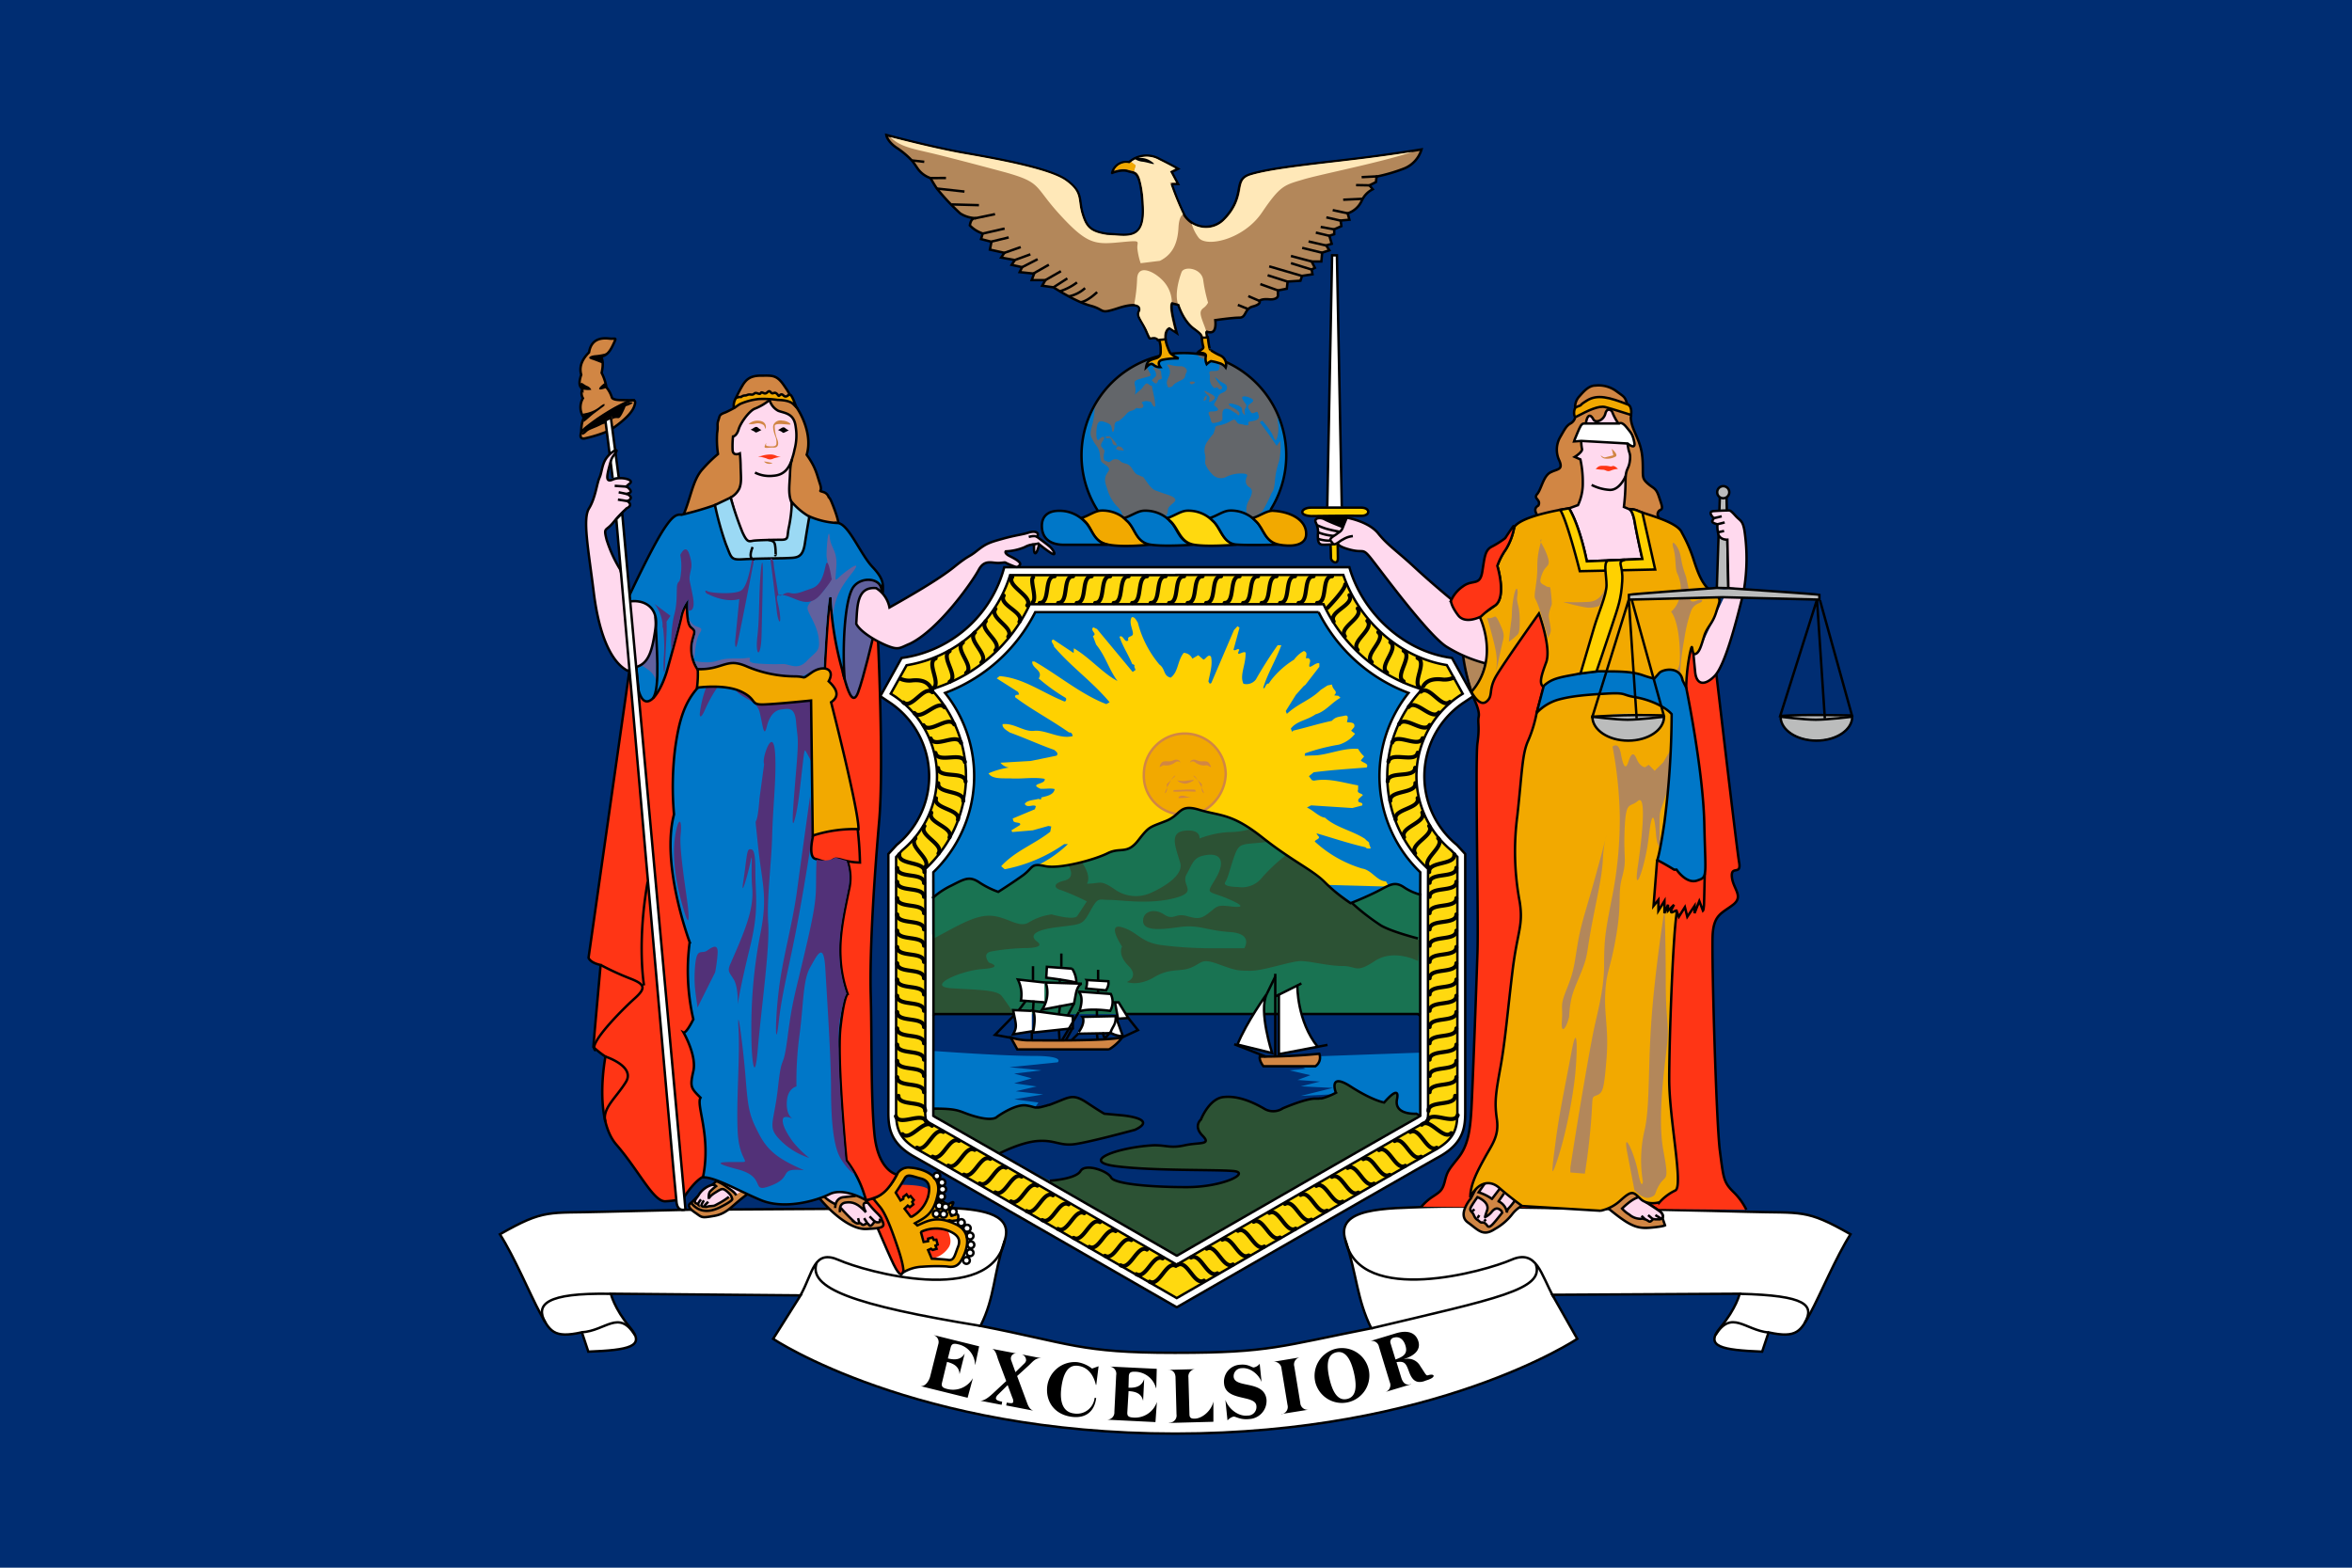
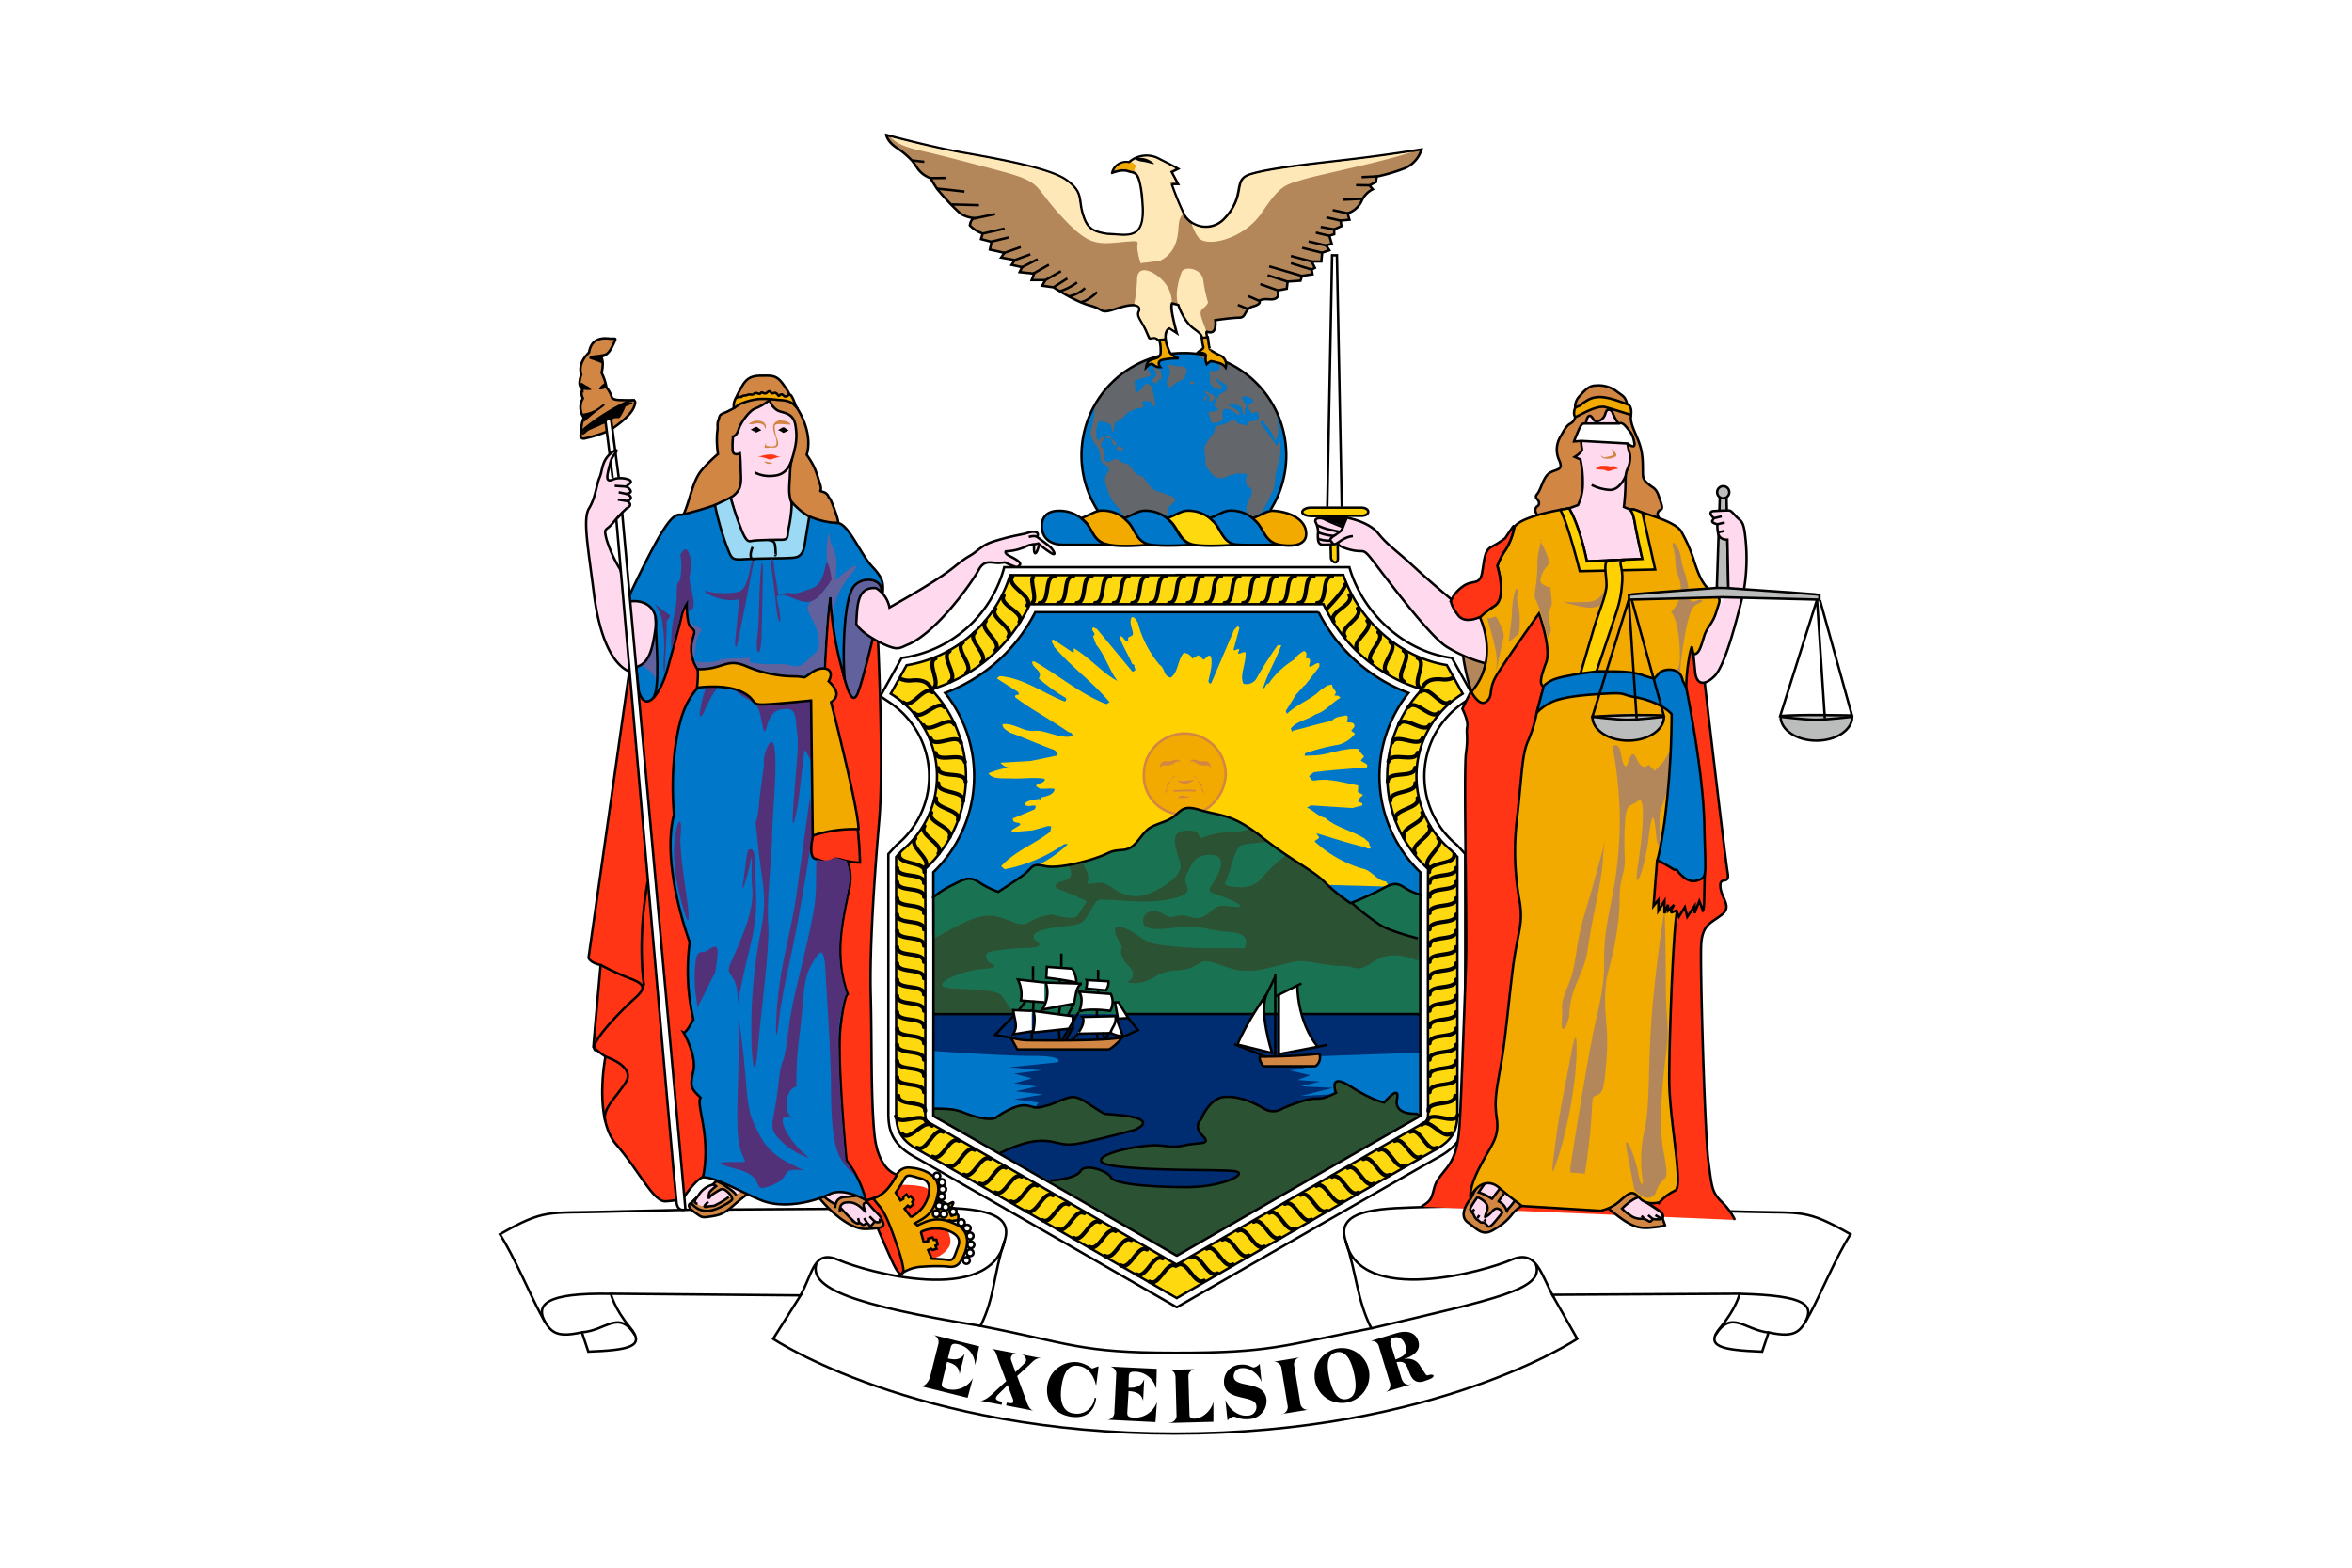
<svg xmlns="http://www.w3.org/2000/svg" width="600" height="400" viewBox="0 0 600 400">
-   <path d="M0 400h600V0H0z" fill="#002d72" />
  <path d="M243.21 308.25c7.95.43 15.26 1.77 13.07 8.33-2.88 8.59-2.46 14.35-6.15 21.73 23 4.49 25.44 6.86 49.23 6.86h.83c23.78 0 26.65-1.74 49.63-6.25-3.69-7.39-3.69-13.75-6.56-22.36s10.67-8.2 20.52-8.6c1.86-.07 5.47-.1 10.2-.07l49.84.79c9.66.2 17.8.39 22 .51 13.95.42 14.77-.82 26.25 5.74-3.68 5.74-7.79 15.59-10.24 20.09s-3.28 6.57-10.66 4.94l-1.64 4.92c-10.26-.41-14.77-1.24-10.67-6.15s4.93-8.63 4.93-8.63l-47.8.27 6.37 11.24s-36.11 24.18-102.57 24.18h0c-66.46 0-102.56-24.18-102.56-24.18l7-11.09-48.4-.42s.81 3.71 4.91 8.63-.41 5.74-10.66 6.15l-1.64-4.94c-7.38 1.65-8.2-.39-10.66-4.92s-6.56-14.35-10.25-20.09c11.49-6.56 12.31-5.32 26.25-5.74 4.22-.12 12.51-.31 22.27-.53z" fill="#fff" stroke="#000" stroke-width=".62" />
  <path d="M248.73 348.15a5.43 5.43 0 00-4.33-5.15c-1.17-.29-1.66-.1-1.89.83l-.71 2.78c1.84.43 3.33.37 4.3-1.26l-1.32 5.28v.06c-.05-1.91-1.35-2.73-3.19-3.2l-1.27 5.27c-.23.95.08 1.34 1.27 1.63a5.85 5.85 0 006.6-2.75l-1.35 5-12.13-3h-.07c1.42.35 2.42-1.47 2.65-2.43l2.05-8.16a1.88 1.88 0 00-1.39-2.46l11.83 2.93-1 4.73M256.68 358.63l.15-.75c1.31.25 1.57.14 1.64-.16a1.85 1.85 0 00-.21-1.07l-1.2-3.24-2.47 2.44a1.76 1.76 0 00-.52.8c-.08.45.29.76 1.58 1l-.13.79-5.47-1.05h-.06c1.09.1 2.37-1 3.2-1.75l3.5-3.26-2.07-5.51c-.3-.81-.6-2.57-1.7-2.74l6.65 1.26a1.3 1.3 0 00-1.69 1.06 1.74 1.74 0 00.16.86l1 2.8 2.16-2.11a1.68 1.68 0 00.55-.8 1.53 1.53 0 00-1.17-1.63l5.14 1c-1.56-.2-2.25.88-3.36 1.9l-2.89 2.63 2.43 6.55c.28.75.65 1.95 1.69 2.27h-.05l-6.81-1.31M279.62 353.36h-.06c-.68-2.89-2.31-4.6-4.58-4.87-2.42-.31-3.74 1.77-4.23 5.61s.57 6.24 3.23 6.55a4.52 4.52 0 005.26-4l.4.06c-.43 3.41-2.63 5.24-6.19 4.8-4.61-.58-6.76-4.1-6.29-7.85a7.07 7.07 0 017.72-6.09 7.86 7.86 0 013.7 1.63l1.67-.6-.59 4.75M294.92 354.2v.06a5.62 5.62 0 00-5.26-4.26c-1.22-.05-1.64.2-1.7 1.16l-.08 2.92c1.89.08 3.38-.37 4-2.2v.08l-.27 5.48c-.42-1.87-1.84-2.39-3.71-2.49l-.32 5.4c-.06 1 .34 1.27 1.55 1.35a5.88 5.88 0 006-4l-.37 5.15-12.48-.62a1.86 1.86 0 002-2l.46-9.35a1.85 1.85 0 00-1.76-2.21h-.06l12.17.59-.12 4.84M298.28 363a1.83 1.83 0 001.85-2.12l-.25-9.35c0-1-.46-2.06-1.92-2h-.07l7.17-.19a1.86 1.86 0 00-1.89 2.12l.26 9.33c0 .94.38 1.21 1.37 1.18 2-.06 4.3-2.14 4.74-4.39v5.19l-11.36.3M312.62 357.24c.74 2.08 3.12 4.21 5.61 3.95a2.19 2.19 0 002.27-2.51c-.28-2.84-7.77-1.08-8.23-5.59a4.33 4.33 0 014.12-4.88c2.12-.2 2.94.75 3.46.7a2.57 2.57 0 001.5-.94l.48 4.65c-.77-2.06-3-3.73-5.05-3.53a2.06 2.06 0 00-2.07 2.22c.32 3 7.85.76 8.38 5.82a4.64 4.64 0 01-4.36 4.94c-2.42.26-3.44-.68-4.07-.62a3.19 3.19 0 00-1.48.93h-.05l-.53-5.16M326.86 360.84a1.87 1.87 0 001.59-2.35l-1.53-9.25a1.88 1.88 0 00-2.27-1.75l7.07-1.17a1.84 1.84 0 00-1.54 2.35l1.52 9.26a1.85 1.85 0 002.21 1.74l-7.07 1.13M340.65 344.17a7 7 0 11-5.14 8.38 7.11 7.11 0 015.14-8.38zm3 12.78c2.24-.51 2.6-3 1.74-6.69s-2.27-5.72-4.51-5.2-2.59 3-1.74 6.68 2.26 5.74 4.5 5.21M364.49 352c-.83.27-1.23.43-1.23.43-1.91.59-3-.21-3.79-2.37s-1.1-2.84-3.22-2.51l1.21 3.94c.32 1.07 1 2.18 2.52 1.66v.05l-6.67 2a1.85 1.85 0 001.21-2.56l-2.74-9a1.84 1.84 0 00-2.43-1.4l6.6-2c3.2-1 5.21-.19 5.88 2 .74 2.47-1.52 3.84-3.61 4.5v.06a3.61 3.61 0 014.12 1.81c1.15 1.67 1.42 2.43 1.87 2.31 1.84-.57 2.08.44.29 1.06zm-8.49-5.12c2-.73 3.2-1.45 2.52-3.59-.47-1.57-1.58-2.37-2.89-2a1.1 1.1 0 00-.88 1.51l1.25 4.08" />
  <path d="M139.07 337.4c-2.46-4.5-.06-7.58 16.71-7.28M148.4 339.94c6.15-.39 9.43-5.9 13.54.66M204.19 330.52c3.28-5.76 3.29-11.9 9.85-9s38.56 11.91 42.25-4.91M208.37 322.11c-2.47 6.57 9.36 10.89 41.77 16.2M460.41 337.54c2.47-4.5.59-7-16.63-7.42M451.16 340c-6.06-.65-9.44-5.93-13.54.63M396.36 331c-3.27-5.76-4.28-12.42-10.84-9.55s-38.52 11.95-42.26-4.87M391.76 322.5c2.46 6.57-10.13 8.85-41.94 16.43" fill="none" stroke="#000" stroke-width=".62" />
  <path d="M336.92 280.32h-.29.29M336 280.44a3.77 3.77 0 01-.47 0 3.62 3.62 0 00.47 0M336.43 280.39h-.32.32M337.4 280.2a1.19 1.19 0 01-.27.07l.27-.07" fill="#0077c8" />
  <path d="M256.18 144.73A31.44 31.44 0 01230 167.88l-5.43 9.76 2.17 1.45a22.66 22.66 0 012 36.5l-2.12 2.31v64.62c0 4.14-.32 8.75 6.61 12.61s66.92 38.4 66.92 38.4h.09s60-34.56 66.93-38.4 6.61-8.47 6.61-12.61V217.9l-2.12-2.31a22.64 22.64 0 012-36.5l2.17-1.45-5.43-9.76c-12.71-1.68-23-11.92-26.17-23.15z" fill="#fff" stroke="#000" stroke-width=".62" />
  <path d="M362.51 228.37l-.26-.29v-5.52a34.07 34.07 0 01-3-45.74 42.38 42.38 0 01-22.94-20.63H264a42.39 42.39 0 01-22.94 20.61 34.09 34.09 0 01-3 45.76v1.93h-.25v13.94h124.33v-10.15a3.25 3.25 0 00.37.09zm-113.87-3.88h-2.91a3.68 3.68 0 012.91 0z" fill="#0077c8" />
  <path fill="#002d72" d="M362.28 258.63l.01 26.05-62.01 35.68-62.17-35.67.13-25.94 124.04-.12z" />
  <path d="M362.34 283.07v-.53-14 .06h-.58l-34.46 1.23 5.74 2.87-4.1.4 5.34 1.24-3.28 1.22 5.74.4-4.91 1.22 8.21.4-8.21 2.05 7.78-.4-2.11.94a15.72 15.72 0 003.35-1.35s-2.05-5.34 3.7-1.64 8.62 4.11 8.62 4.11 4.1-4.93 3.27-.85 4.92 3.71 4.92 3.71l1 .53v-1.63M248.91 285c4.51 1.22 5.33 0 5.33 0s4.52-3.3 7.39-2.87a21.65 21.65 0 012.36.51l.91-1.33-6.15-.83 7.37-1.23-7-.82 5.33-1.22-5.74-.81 4.5-1.25-4.5-1.22 7-.83-8.21-.8 12.31-1.25s2.05-1.63-6.15-1.63-25-1.23-25-1.23h-.58V283.08l.2-.13c7 0 6.14.83 10.66 2.05M266.79 282.2h-.11a.22.22 0 01.11 0" fill="#0077c8" />
  <path d="M302.23 208.06a10.45 10.45 0 10-10.43-10.43 10.44 10.44 0 0010.43 10.43" fill="#ffd100" />
  <path d="M262.06 223.74c.37 0 .71-2.15 1.82-2.58a30.17 30.17 0 008.54-5.78h-.94a39.52 39.52 0 01-15.17 6.41l-.91-.77c3.52-3.88 8.53-5.64 12.52-8.8l.26-1.34-.72-.14-4 1.12-5.24.44-.2-.45 2.18-1.33c.4-.82-1.18-.42-1.68-1l-.18-.67 5.65-2.36.27-.78c-.74-.58-2.17.58-2.85-.57.53-.93 2-.95 3.48-1.29-.09-.17.94.55.72-.37 1.33-.34 3.21-.63 3.44-2.14-1.13-.3-2.34 0-3.63-.08-3.13-1.39 1.53-1.08 1.06-2.54-2.62-.47-5.26 0-8.15-.08-2.09-.15-5.17.33-6.16-1.32a20.78 20.78 0 015.22-1.48 3.32 3.32 0 01-2.17-1.23l7.73-.45 6.58-1.35c.67-.67-.37-1.21-.59-1.47-3.47-1.2-7.36-3-11.35-4.44-.75-.52-2-1.15-1.82-2.13 2.95-.36 5.46 2.08 8.17 1.69 2.93-.24 6.5 2.22 9.7 1.35-.08-.45-.26-1-.91-.91-4.65-3.27-9.64-5.86-13.76-9-.15-.87.8-.46 1-.74l-.25-.6-5.45-3.47.74-.58c6.08.5 10.64 4.09 16.46 6.45.41.16.74-.62.34-.92a48.15 48.15 0 01-6.83-4.92c1.26-2.09-1.83-2.56-1.65-4.34h.56c5.78 3.26 12.08 8.53 18.33 10.87l.85-.47c-4.5-5.36-9.58-8.81-14.21-14.21.07-.59-1.19-1.41-.16-1.8l5.19 3.45.06-1.21c4 2.35 7.42 6.41 11.12 8.35-2.22-3-3-6.3-5.44-9.29l-.82-2.18c1.16-.57-.49-1.18-.1-2 .23-.49.72.17 1.1.16l9.14 11 .74-.52-.35-.85c.29-.35-.24-.63-.48-.61-1.13-2.66-2.37-4.39-3.27-7 1-.67 1.25 1.74 2.25.91-.36-1.2.88-.74 1.16-1.52.17-1-1.16-3-.28-4.38.83-.15 1.21.94 1.53 1.34a27.06 27.06 0 005.53 10.76c1.55 1.08.92 2.87 2.86 3.32 2-1.44 1.7-4.33 3.33-6.32a2.5 2.5 0 012.2 1.48l1.51-.89 1.32 1.13c.55-.05 1.23-1.61 1.93-.74.46 2-.25 4.18-.67 6.32l.37.59.38-.2 5.77-13.49.91-1 .51.37-1.53 5.65c.52.42 1.06-.57 1.49 0-1.11 2.17 1.1.07 1.59.73.1 3.1-1.6 5.76-.54 7.93a3 3 0 003.16-1.08 103.33 103.33 0 015.56-8.75h.94c-1.48 4-3.58 7.34-4.62 10.89.55.47.48-1.2 1.4-1.1l.6-.86a22.07 22.07 0 015.87-5.25 7.69 7.69 0 012.47-2.2c1.19.31.45 1.46.59 1.86l.56-.05c1.05.58 0 1.48.32 2.21.6.11 1.67-1.19 2.51-.87v.87l-3.57 4.62-.4.28-2 2.24-2.6 4.15.28.73c2.95-2.73 5.94-3.46 8.64-6.13l1.72-1.12 1.14-.24c.26 1.62 1.68 1.61.57 2.76l1.1.13.5.49c-2.3 1.28-3.85 3.55-6.33 4.21-2.41 1.65-4.76 1.65-6.33 3.65l.33.83.3-.32c3.29-.75 6.17-1.7 9.84-2.49 1-1.12 2-1 3.23-1.3s.76.93.62 1.61c.36.21 2.25-.19 1.85 1.3l-.78.91 1 .78a8.27 8.27 0 01-4.12 2.78 49.92 49.92 0 00-8.66 2.23l-.06.61 2.12-.09c3.39.05 7.56-2 11.5-1.67A7.86 7.86 0 00348 193l-.85 1c.36.66 2.2.73 1.48 1.83-5.31.41-9 .64-13.5 1.22l-1.22 1 .75 1 .54.14c3.73-.71 7.19.46 11.26 1.21v1.05c-.42 1 .89.9 1.21 1.42l-1.09 1c-.52 1.37 1.25.45.93 1.64l-2.54.66-10.51-.68-1.06.55c1.55.67 3.16 2.45 4.62 2.59 2.75 2.53 7 3.29 10.24 5.43.44.61 1.16.75 1 1.23l.43 1.16c-.06 0-1 .26-1.32-.26-4.53-1.05-8.17-2.31-12.55-3.58l.31.53c1.08.9-.66 1-.72 1.59a30.91 30.91 0 0012.07 6.88c2.49.39 3.68 3.15 6.09 3.29l.78 1.32" fill="#ffd100" />
  <path d="M307.38 206.69a10.45 10.45 0 10-6.8 1.21" fill="#f2a900" />
  <path d="M237.83 229.2a20.47 20.47 0 014.92-3.27c3.27-1.65 4.5-2.47 7-.83a22.22 22.22 0 004.91 2.46s3.29-2.07 6.16-4.12 2-3.28 5.74-2.45 12.71-1.64 16-3.28 4.92.42 7.79-3.27 2.87-3.3 7-4.93 3.27-4.5 8.61-2.88 8.2.83 16 7 12.72 8.2 16 11.47a43.06 43.06 0 006.57 5.35s3.28-1.25 6.56-2.88 4.51-2.86 7-1.23a13.64 13.64 0 004.51 2l-.1 30.48-124.18-.1-.44-29.55" fill="#197352" />
  <path d="M264.49 291.15c4.51-.39 5.74 1.24 9.44.81s15.59-3.68 15.59-3.68c6.15-2.88-3.29-3.7-3.29-3.7l-4.51-.41s-.81-.41-4.51-2.86-4.51-1.24-9 .41a3.8 3.8 0 01-.72.24h-.1l-.58.2h-.11l-.49.15h-.07l-.44.13-.38.08h-.05a1.7 1.7 0 01-.31.06H264.11c-.58-.1-1.14-.36-2.36-.53-2.87-.39-7.39 2.89-7.39 2.89s-.82 1.22-5.32 0-3.7-2.07-10.67-2.07l-.19.14v1.62c.17.11.39.24.71.46 1.74.94 8 4.51 16.13 9.18 1.25-.65 5.74-2.83 9.59-3.18" fill="#2c5234" />
  <path d="M361.31 284.17s-5.75.39-4.92-3.71-3.27.85-3.27.85-2.88-.43-8.62-4.12-3.7 1.65-3.7 1.65a15.72 15.72 0 01-3.35 1.35h-.05l-.26.07-.22.05h-.28a.68.68 0 01-.2 0l-.32.05H336a3.77 3.77 0 01-.47 0c-2.46 0-8.21 2.47-8.21 2.47a4.42 4.42 0 01-4.91 0c-2.88-1.64-6.56-3.29-10.25-2.88s-5.75 5.75-5.75 5.75-2 1.64.41 4.11-.82 1.63-4.5 2.46-4.53 0-7.8 0c-9 .41-19.28 4.09-9.85 5.33s25.44.82 30 1.22-2.47 4.11-11.9 4.11-18.47-.83-19.28-2.47-6.56-3.68-7.79-1.64-7.79 2.47-7.79 2.47l-6.1-3.19c12.95 7.44 28.4 16.36 38.45 22.16h.11c18.79-10.87 56.63-32.63 61.36-35.23.32-.18.54-.33.71-.44l-1-.52M317.42 241.93s2.46-3.71-3.7-4.12-7.78-2-13.12-1.23-9 .82-9-1.63 2.87-3.28 5.34-1.63 2.87-.42 5.74.39 3.69.81 5.75-.81 2-2.06 5.32-1.65 4.11 0-.81-2.05-5.34-.83-2.88-4.94 1.64-6.54-2-6.13-3.7 2-5.34 4.92 3.28 4.51-3.27 6.15-13.53.41-16.41.41-2.87-.83-4.92 2.86-2.05 3.28-8.61 4.13-6.57 2.45-4.93 3.66-.4 1.65-3.28 1.65a55.43 55.43 0 00-8.19.82c-2.87.41-.83 2.88-.83 2.88s4.11 1.23-1.63 1.64-14.77 4.5-7.8 4.92 11.49.39 12.72 2 3.09 4.43 3.09 4.43l-20.36.12v-19.31c6.16-3.27 10.67-6.12 14.78-5.73s7 3.28 9.43 1.63a15.22 15.22 0 015.74-2s5.75 1.63 6.57.39 2.44-3.71 2.44-3.71a60 60 0 00-6.55-2.86c-1.63-.41-2.47-1.65.82-2.45s.83-4.11.83-4.11l3.7-.42s2.45 3.28 1.21 5.33c3.7 0 3.29-1.23 7.4 1.65a9.31 9.31 0 008.61.82s9-3.7 7.79-7.8-2.87-7.79 1.23-8.2 3.69 2 3.69 2a24.47 24.47 0 017.4-1.63 20 20 0 005.73-.82l4.52 3.28c-6.57.81-7.39 0-8.62 3.3s-1.63 5.74-2.46 7 3.27 1.24 3.27 1.24a6.5 6.5 0 006.15-2.45 45.38 45.38 0 016.16-5.74s4.92 3.27 7.79 5.74 7.38 4.91 9.43 7 5.53 5.7 9.64 6.53a27.82 27.82 0 017.16 2.49l-.4 5.33s-6.14-3.27-11.07 0-4.52 1.26-8.22 1.26-8.19-1.26-10.65-1.26-9.43 2.47-12.72 2.47-3.68 0-8.2-1.65-4.1-.39-7 .83-5.33 0-9.44 2.45-7 1.24-7 1.24 3.29-1.24.41-4.13-1.63-4.91-1.63-4.91-4.11-6.14 0-4.92 4.51 3.7 9.84 4.52a101.52 101.52 0 0012.72.83h8.62" fill="#2c5234" />
  <path d="M275.21 263.29c1.85-2.61.92-3.83.92-3.83l8.47-.19 1.84 5.1a6.19 6.19 0 01-2.94-.76l-8.44.14-1.39 1.37M275.36 258.05c2.77-.9 7.85-.12 7.85-.12a4.59 4.59 0 00.15-4.32l-8.3-.61s1.68.93.28 5.07M277.06 252.22l5.06.46a3.13 3.13 0 00.63-2.31l-5.54-.31s.29.46-.15 2.16M284.44 255.75l.77 4.18 2.62-.18-2.47-4h-.92M273.68 262.37v-3.08l-10.16-1.36s.92 1.22 0 5.53l10.16-1.09" fill="#fff" />
  <path d="M265.83 257.61a7.74 7.74 0 00.93-6.92l9.22.3s-1.06.15-1.53 2.62l-.47 2.46-8.15 1.54M274.6 250.69c-3.54-.76-7.7-1.23-7.7-1.23l.16-2.77 6.45.47a6.85 6.85 0 011.08 3.53" fill="#fff" />
  <path d="M266.44 255.75l-6-.46a8.57 8.57 0 00-.77-5.36l6.77.76M263.22 257.93l-4.77-.2c.77 3.88 1.07 4.18 0 6.18l4.77-.76v2.16M336.19 267.15c-5.34-6.57-5.23-15.58-5.23-15.58l-4.71 2V269l12.41-2.33" fill="#fff" />
  <path d="M372.52 177.44l.62-.43-4.06-7.29c-12.46-2-22.6-11.77-26.4-23h-85a33.15 33.15 0 01-26.4 23l-4 7.29.61.43a24.63 24.63 0 012.28 39.6l-1.52 1.67v64.34c0 3.88 0 7.22 5.6 10.35 6.4 3.55 58.78 33.68 66 37.85 7.2-4.17 59.57-34.3 66-37.85 5.61-3.12 5.6-6.47 5.59-10.35v-.51-63.83l-1.6-1.71a24.64 24.64 0 012.28-39.6zm-18.64 20.66a31.92 31.92 0 0010.42 23.62c-.07 14.54 0 57.33 0 60.82v.53a12.07 12.07 0 01-.14 2.63 5.51 5.51 0 01-1.61 1.2c-5 2.76-44.71 25.59-62.35 35.77h-.07c-17.63-10.21-57.32-33-62.34-35.77a5.5 5.5 0 01-1.62-1.2 13.6 13.6 0 01-.14-2.63v-.53c0-3.49.09-46.28 0-60.82a32.05 32.05 0 001.51-45.81 40.41 40.41 0 0025.17-21.72h74.86a40.37 40.37 0 0025.16 21.72 32.06 32.06 0 00-8.85 22.19z" fill="#ffd90f" />
  <path d="M257.83 264.69l1.69 3.07h23.4a11.69 11.69 0 003.37-3.07c-4.61 1-20.92.75-23.69.75a14.89 14.89 0 01-4.76-.75M295.84 195.39c.53-1.08.83-1.2 2.09-1.14s1.37-.45 2.22-.41a1 1 0 011 .75s-.58-.71-1.45 0a3.68 3.68 0 01-2.9.65l-1 .53.12-.43M308.84 195.39c-.54-1.08-.82-1.2-2.08-1.14s-1.37-.45-2.22-.41a1 1 0 00-1 .75 1 1 0 011.45 0 3.71 3.71 0 002.91.65l1.05.53-.13-.43M300.24 199.12a7.21 7.21 0 002.16.13c.61-.13 1.24-.13 1.64-.21s.8 0 .1.29a4.68 4.68 0 01-1.65.62 4.21 4.21 0 01-1.64-.4c-.4-.22-.61-.62-.3-.52M299.41 201.59c1.65-.1 1.43 0 2.56-.1a27.87 27.87 0 012.87 0l.25.47a6.43 6.43 0 01-1.06 0 25.57 25.57 0 00-2.77 0 9.77 9.77 0 01-2 0l.17-.37M304 203.46c-.93 0-1.75-.44-2.47-.44s-1.33.74-.51.62M299.88 197.92l-2.05 2c-.3.33-.11.22-.11 1.25s-.61 1.21-.61 1.21 1.33-3.38 2.47-4.41M304.39 197.92l2.05 2c.3.33.1.22.1 1.25s.62 1.21.62 1.21-1.34-3.38-2.47-4.41" fill="#d18644" />
  <path d="M228.89 221.46c0 2.84 6.82 1 6.82 3.84m-2.19-11.38c-1.91 2.08 4.35 5.35 2.44 7.43m-.13-10.57c-1.57 2.36 5.14 4.59 3.57 7m-1.81-10.41c-1.17 2.57 5.8 3.69 4.63 6.3m-3.44-10c-.74 2.75 6.32 2.75 5.58 5.49m-5-9.32c-.3 2.82 6.67 1.71 6.37 4.54m-6.41-8.42c.16 2.83 6.86.62 7 3.47m-7.66-7.32c.61 2.79 6.87-.46 7.48 2.31m-8.71-6c1 2.66 6.69-1.53 7.73 1.11m-9.56-4.5c1.44 2.42 6.38-2.64 7.82-.2m-10.16-2.92c1.82 2.16 5.88-3.59 7.69-1.42m-10.49-1.27c2.14 1.88 5.23-4.47 7.37-2.59m.86-8.64c-2.61 1.09 1.74 6.64-.87 7.76m4.43-9.6c-2.47 1.4 2.46 6.42 0 7.81m3.38-10c-2.31 1.64 3.15 6.11.83 7.75m2.24-10.31c-2.12 1.89 3.78 5.76 1.66 7.63m1.11-10.52c-1.9 2.1 4.39 5.32 2.47 7.42m0-10.57c-1.66 2.3 4.93 4.81 3.27 7.1m-1.16-10.5c-1.39 2.47 5.41 4.24 4 6.71m-1.81-11.47c-1.68 2.27 5.47 5 3.81 7.28M229.41 218c-.28 2.83 6.69 1.69 6.4 4.51m-6.92 2.49c0 2.84 6.82 1 6.82 3.84m29.51-75c2.83 0 1-6.8 3.83-6.8m.89 6.8c2.84 0 1-6.8 3.82-6.8m.9 6.8c2.83 0 1-6.8 3.83-6.8m.88 6.8c2.84 0 1-6.8 3.84-6.8m.88 6.8c2.83 0 1-6.8 3.83-6.8m.89 6.8c2.84 0 1-6.8 3.83-6.8m.89 6.8c2.83 0 1-6.8 3.83-6.8m.88 6.8c2.84 0 1-6.8 3.84-6.8m.88 6.8c2.84 0 1-6.8 3.83-6.8m.89 6.8c2.84 0 1-6.8 3.83-6.8m.89 6.8c2.84 0 1-6.8 3.83-6.8m.89 6.8c2.84 0 1-6.8 3.83-6.8m.88 6.8c2.84 0 1-6.8 3.83-6.8m.89 6.8c2.85 0 1-6.8 3.83-6.8m.89 6.8c2.85 0 1-6.8 3.84-6.8m.88 6.8c2.84 0 1-6.8 3.83-6.8m-110.93 82.12c0 2.82 6.82 1 6.82 3.83m-6.82.33c0 2.82 6.82 1 6.82 3.82m-6.82.32c0 2.82 6.82 1 6.82 3.84m-6.82.33c0 2.82 6.82 1 6.82 3.81m-6.82.33c0 2.83 6.82 1 6.82 3.84m-6.82.32c0 2.84 6.82 1 6.82 3.82m-6.82.32c0 2.85 6.82 1 6.82 3.84m-6.82.31c0 2.83 6.82 1 6.82 3.83m-6.82.35c0 2.82 6.82 1 6.82 3.8m-6.82.34c0 2.82 6.82 1 6.82 3.84m-6.82.31c0 2.85 6.82 1 6.82 3.83m-6.82.32c0 2.82 6.82 1 6.82 3.84m-6.51.92c0 2.83 6.81 1 6.81 3.84m-2.09 9.38c2.45 1.45 4.28-5.38 6.72-4m-2.72 6.29c2.45 1.44 4.28-5.38 6.72-4m-2.73 6.29c2.46 1.4 4.28-5.41 6.72-4m-2.72 6.3c2.46 1.39 4.28-5.41 6.72-4m-2.73 6.25c2.46 1.45 4.28-5.37 6.72-4m-2.72 6.28c2.46 1.44 4.28-5.37 6.72-4m-2.72 6.3c2.46 1.43 4.28-5.4 6.72-4m-2.73 6.47c2.47 1.41 4.28-5.42 6.72-4m-2.72 6.3c2.47 1.42 4.28-5.41 6.72-4m-2.73 6.26c2.47 1.44 4.28-5.38 6.72-4m-2.72 6.28c2.47 1.43 4.28-5.4 6.72-4m-2.72 6.29c2.47 1.4 4.28-5.41 6.72-4m-2.72 6.29c2.46 1.42 4.27-5.4 6.72-4M285.88 322.84c2.46 1.42 4.27-5.4 6.72-4m-2.73 6.26c2.46 1.45 4.27-5.36 6.72-4m-3.33 5.9c2.46 1.43 4.27-5.4 6.71-4m-71.43-38.19c.94 2.69 6.76-1.29 7.7 1.37m-6 3.2c2 2 5.51-4.13 7.52-2.13m-.4-111.92c-1-1.71-3-1.89-4.73-1.71a5.56 5.56 0 01-2.85-.39m141.74 48.19c0 2.84-6.81 1-6.81 3.84m2.17-11.38c1.92 2.08-4.34 5.35-2.43 7.43m.13-10.57c1.57 2.36-5.14 4.59-3.57 7m1.81-10.41c1.18 2.57-5.79 3.69-4.63 6.3m3.44-10c.75 2.75-6.32 2.75-5.57 5.49m5-9.32c.29 2.82-6.68 1.71-6.38 4.54m6.32-8.44c-.15 2.83-6.86.62-7 3.47m7.65-7.32c-.6 2.79-6.87-.46-7.47 2.31m8.72-6c-1 2.66-6.71-1.53-7.75 1.11m9.57-4.5c-1.45 2.44-6.38-2.61-7.82-.16m10.16-3c-1.83 2.16-5.89-3.59-7.69-1.42m10.48-1.3c-2.13 1.87-5.23-4.46-7.37-2.6m-.86-8.6c2.62 1.09-1.74 6.64.88 7.76m-4.43-9.6c2.47 1.4-2.45 6.42 0 7.81m-3.4-10c2.31 1.64-3.15 6.11-.83 7.75m-2.24-10.31c2.13 1.89-3.77 5.76-1.66 7.63m-1.13-10.52c1.9 2.1-4.38 5.32-2.47 7.42m0-10.57c1.66 2.3-4.92 4.81-3.26 7.1m1.15-10.5c1.4 2.47-5.42 4.24-4 6.71M371 218c.28 2.83-6.68 1.69-6.4 4.51m6.92 2.48c0 2.84-6.81 1-6.81 3.84m6.81.33c0 2.82-6.81 1-6.81 3.83m6.81.33c0 2.82-6.81 1-6.81 3.82m6.81.32c0 2.82-6.81 1-6.81 3.84m6.81.33c0 2.82-6.81 1-6.81 3.81m6.81.33c0 2.83-6.81 1-6.81 3.84m6.81.32c0 2.84-6.81 1-6.81 3.82m6.81.32c0 2.85-6.81 1-6.81 3.84m6.81.31c0 2.83-6.81 1-6.81 3.83m6.81.35c0 2.82-6.81 1-6.81 3.8m6.81.34c0 2.82-6.81 1-6.81 3.84m6.81.31c0 2.85-6.81 1-6.81 3.83m6.81.32c0 2.82-6.81 1-6.81 3.84m6.5.92c0 2.83-6.81 1-6.81 3.84m2.1 9.4c-2.47 1.41-4.27-5.42-6.73-4m2.73 6.3c-2.47 1.42-4.27-5.38-6.73-4m2.73 6.32c-2.46 1.38-4.27-5.43-6.72-4m2.72 6.3c-2.46 1.38-4.27-5.41-6.72-4m2.73 6.25c-2.46 1.43-4.27-5.39-6.72-4m2.72 6.28c-2.46 1.44-4.27-5.37-6.72-4m2.72 6.3c-2.46 1.4-4.27-5.42-6.72-4m2.73 6.31c-2.46 1.41-4.28-5.42-6.72-4m2.72 6.3c-2.46 1.39-4.28-5.42-6.72-4m2.73 6.29c-2.46 1.44-4.28-5.38-6.72-4m2.72 6.26c-2.46 1.42-4.28-5.38-6.72-4m2.72 6.31c-2.46 1.4-4.28-5.41-6.72-4m2.73 6.27c-2.46 1.42-4.28-5.4-6.72-4m2.72 6.3c-2.46 1.41-4.28-5.42-6.72-4m2.73 6.26c-2.47 1.45-4.28-5.38-6.72-4m3.32 5.87c-2.45 1.43-4.27-5.4-6.71-4m71.43-38.21c-.94 2.69-6.75-1.29-7.7 1.37m6.05 3.2c-2 2-5.51-4.11-7.52-2.13m.4-111.92c.95-1.71 3-1.89 4.73-1.71a5.54 5.54 0 002.84-.39m-107.29-19.25c1.32-.82-.76-5.84.18-6.41m75.08 7.8s4.45-4.55 4.53-6" fill="none" stroke="#000" stroke-linecap="round" stroke-width="1.02" />
  <path d="M306.91 206.92a11.23 11.23 0 005.77-9.31 10.44 10.44 0 10-20.88 0 9.84 9.84 0 008.36 10.08" fill="none" stroke="#d18644" stroke-width=".62" />
  <path d="M300.1 156.19h36.28a42.35 42.35 0 0022.94 20.61 34.09 34.09 0 003 45.76c-.06 14.28 0 56.49 0 60V284.71c-.16.09-.37.24-.69.44-4.73 2.63-42.57 24.36-61.36 35.23h-.12c-18.79-10.87-56.63-32.6-61.36-35.23-.32-.18-.54-.33-.7-.44V282.56c0-3.49.09-45.7 0-60a34.08 34.08 0 003-45.76 42.4 42.4 0 0023-20.61h36.12" fill="none" stroke="#000" stroke-width=".62" />
  <path d="M300.13 146.74h-42.45a33.18 33.18 0 01-26.4 23l-4.05 7.26.61.39a24.63 24.63 0 012.28 39.6l-1.52 1.67V283c0 3.89 0 7.24 5.59 10.36 6.41 3.54 58.78 33.67 66 37.85h0c7.2-4.18 59.57-34.31 66-37.85 5.61-3.12 5.6-6.46 5.59-10.36v-.51-63.85l-1.54-1.64a24.64 24.64 0 012.28-39.6l.62-.39-4.06-7.31c-12.46-2-22.6-11.79-26.4-23h-42.55z" fill="none" stroke="#000" stroke-width=".62" />
  <path d="M300.17 154.17h37.46a40.34 40.34 0 0025.16 21.72 32.06 32.06 0 001.52 45.82c-.07 14.53 0 57.32 0 60.81v.53a12 12 0 01-.14 2.63 5.09 5.09 0 01-1.61 1.2c-5 2.78-44.71 25.58-62.36 35.77h-.07c-17.64-10.21-57.32-33-62.35-35.77a4.92 4.92 0 01-1.61-1.2 13.44 13.44 0 01-.14-2.63v-.53c0-3.49.09-46.28 0-60.81a32.09 32.09 0 001.51-45.82 40.4 40.4 0 0025.17-21.72h37.41z" fill="none" stroke="#000" stroke-width=".62" />
  <path fill="none" stroke="#000" stroke-width=".62" d="M238.08 259.15l.16-.4h20.36M287.21 258.73h32.57M322.34 258.73h4M332.19 258.73h29.53l.56.42M254.9 294.33c1.25-.63 5.75-2.83 9.59-3.18 4.51-.39 5.74 1.24 9.44.81s15.59-3.68 15.59-3.68c6.15-2.88-3.29-3.7-3.29-3.7l-4.51-.41s-.81-.41-4.51-2.86-4.51-1.24-9 .41a3.8 3.8 0 01-.72.24h-.1l-.58.2h-.11l-.49.15h-.07l-.44.13h0l-.38.08h-.05a1.7 1.7 0 01-.31.06H264.11s0 0 0 0h0c-.58-.1-1.14-.36-2.36-.53-2.87-.39-7.39 2.89-7.39 2.89s-.82 1.22-5.32 0-3.7-2.07-10.67-2.07l-.19.14M362.3 284.69l-1-.52s-5.75.41-4.92-3.69-3.27.83-3.27.83-2.88-.43-8.62-4.12-3.7 1.63-3.7 1.63a16.4 16.4 0 01-3.35 1.37h-.05l-.26.07h-.5l-.2.05a1.72 1.72 0 01-.32 0h-.64c-2.46 0-8.21 2.48-8.21 2.48a4.44 4.44 0 01-4.91 0c-2.88-1.63-6.56-3.28-10.25-2.87s-5.75 5.75-5.75 5.75-2 1.64.41 4.09-.82 1.65-4.5 2.46-4.53 0-7.8 0c-9 .41-19.28 4.09-9.85 5.33s25.44.83 30 1.24-2.47 4.11-11.9 4.11-18.47-.83-19.28-2.47-6.56-3.7-7.79-1.63-7.79 2.46-7.79 2.46M257.83 264.69l1.69 3.07h23.4a11.69 11.69 0 003.37-3.07c-4.61 1-20.92.75-23.69.75a14.89 14.89 0 01-4.76-.75z" />
  <path fill="none" stroke="#000" stroke-width=".62" d="M258.13 264.84l-4.3-.79 4.77-4.9M284.6 259.27c.15 2.14-.78 2.64-1.24 4l-1.53 1.73M287.83 259.75l2.46 3.09-4 1.85M270.75 243.3v3.38M270.44 249.73l-.15.79M270.44 256.52l-.31 2.31M270.13 262.83l.16 2.46M263.52 250.06v-3.54M263.68 255.29l-.16 2.64M280.13 247.44v2.62M280.13 252.52v1.09M279.83 257.61v1.83M279.83 263.75l.15 1.4M259.87 257.79l1.88-2.5M281.22 263.44l.61 1.55M273.68 262.2l-1.76 3.16M275.21 258.2l-4.3 7.26M273.98 256.05l-1.54 2.94" />
  <path d="M275.21 263.29c1.85-2.61.92-3.83.92-3.83l8.47-.19 1.84 5.1a6.19 6.19 0 01-2.94-.76l-8.44.14-1.73 1.71M275.36 258.05c2.77-.9 7.85-.12 7.85-.12a4.59 4.59 0 00.15-4.32l-8.3-.61s1.68.93.28 5.07h0v0zM277.06 252.22l5.06.46a3.13 3.13 0 00.63-2.31l-5.54-.31s.29.46-.15 2.16zM284.44 255.75l.77 4.18 2.62-.18-2.47-4h-.92zM273.68 262.37v-3.08l-10.16-1.36s.92 1.22 0 5.53z" fill="none" stroke="#000" stroke-width=".62" />
  <path d="M265.83 257.61a7.74 7.74 0 00.93-6.92l9.22.3s-1.06.15-1.53 2.62l-.47 2.46zM274.6 250.69c-3.54-.76-7.7-1.23-7.7-1.23l.16-2.77 6.45.47a6.85 6.85 0 011.08 3.53z" fill="none" stroke="#000" stroke-width=".62" />
  <path d="M266.44 255.75l-6-.46a8.57 8.57 0 00-.77-5.36l6.77.76M263.22 257.93l-4.77-.2c.77 3.88 1.07 4.18 0 6.18l4.77-.76v2.16" fill="none" stroke="#000" stroke-width=".62" />
  <path d="M322.34 272.05h13.22a2.68 2.68 0 001-3.18 146 146 0 01-15.18.72s-.31.84.92 2.46z" fill="#d18644" stroke="#000" stroke-width=".62" />
  <path fill="none" stroke="#000" stroke-width=".62" d="M322.86 269.59l-8.01-3.16M325.32 269.49v-21.02M326.24 253.61v15.36l12.41-2.36M336.19 267.15c-5.34-6.57-5.23-15.58-5.23-15.58" />
  <path d="M323.16 253.61s-5.23 7.29-7.48 12.91l8.83 2.16s-3.51-10.78-1.35-15.07z" fill="#fff" stroke="#000" stroke-width=".62" />
  <path fill="none" stroke="#000" stroke-width=".62" d="M323.16 253.61l2.15-4.41M325.31 254.27l6.68-3.34M237.83 229.2a20.47 20.47 0 014.92-3.27c3.27-1.65 4.5-2.47 7-.83a22.22 22.22 0 004.91 2.46s3.29-2.07 6.16-4.12 2-3.28 5.74-2.45 12.71-1.64 16-3.28 4.92.42 7.79-3.27 2.87-3.3 7-4.93 3.27-4.5 8.61-2.88 8.2.83 16 7 12.72 8.2 16 11.47a43.06 43.06 0 006.57 5.35s3.28-1.25 6.56-2.88 4.51-2.86 7-1.23a13.64 13.64 0 004.51 2M344.91 230.42a56.4 56.4 0 007.37 5.72c2.88 1.66 9.44 3.3 9.44 3.3" />
  <path d="M324.09 130.13a26.11 26.11 0 10-44.06.09 43.59 43.59 0 0022 5.66 48.47 48.47 0 0022-5.75" fill="#0077c8" />
  <path d="M298 98.84c-.61-1.25-.3-1.68.16-2.76a2.4 2.4 0 00.14-2c-.14-.62-1.38-1.38.46-.92a8.26 8.26 0 002.61.28c1.09.17 1.7.94 1.24 1.7s0 1.24-1.24 1.85-1.83.91-2.14 1.39-1.24.47-1.24.47M295.06 97.75c.46-.31.15-.78.77-.91s.61-.15.45-1.09.15-1.07-.76-1.53-1.7-.61-1.08.14a2 2 0 01.47 1.55L293.82 97s.78 1.09 1.24.77M318 130.83a4.75 4.75 0 01.63-3.24c.61-1.19 1.22-2.44.15-3.23a1.78 1.78 0 01-.93-2c0-.76 1.08-1.38-.76-1.53a8.48 8.48 0 00-4.46.94 3 3 0 01-3.54-.94 7 7 0 01-1.54-2.3c-.31-.61.15-1.55-.16-2.63a3.86 3.86 0 01.61-3.23 14.2 14.2 0 011.55-2l.45-1.36s-.3-.63 1.09-.78a8.63 8.63 0 003.08-1.24c.92-.46.92-.15 1.38.45s.6.31 1.69.62 1.38.15 1.23-.31.15-.45 1.07-.62 1.84-.45 1.54-1.51-.3-.94-1.08-.61-.76 0-1.22-.64-.62-1.07 0-1.54 1.53-.92.3-1.53-2.77-.78-2 .47 1.23 1.22.61 2.12.46 2.31-.46 1.41.46-1.55-1.85-2.31-2.3 0-1.07.61 2 1.23 1.84 1.84-.6-.14-.6-.14-.46-.29-1.54-.93-2.05-.48-2.15.64c-.16 1.67.46 2-1.23 2.43s-1.54.16-1.84-.91-1.09-1.85.45-1.85 1.85-.46 1.08-1.06-.77-.63-.16-1.56.47-1.68 1.7-2.15 1.23-1.23 1.08-1.69-.62-.62-1.39-1.07-2-1.83-1.39-.78a10 10 0 001.54 2c.3.3-.31 1.19-.91.43s-.63.34-1.24-.28a3 3 0 01-.92-2.47c.16-.91-.63-1.69.61-1.69s1.85 0 1.85-.91.3-.63-1.7-1.4-3.69-1.05-3.84-1.82v-.23a26.14 26.14 0 0120.53 15.7l-.26-.7a21.56 21.56 0 00.16 2.45 8.55 8.55 0 01-.16 3.86c-.44 1.55-.75.14-1.38-1.07a20.27 20.27 0 00-2.45-3.22l-.62.43s1.54 2 2.62 3.55 1.68 2.45 1.68 2.45l.92-1.23a16.31 16.31 0 01-.31 5.21 19.72 19.72 0 00-1.06 5.24c-.3 2.76-.62 2.15-1.08 3.39a37.22 37.22 0 01-2.14 4.15l-2.32 1.62-1.68-1.32" fill="#63666a" />
  <path d="M286.44 131.76a4.94 4.94 0 00-1.53-2.61 10.47 10.47 0 01-2.47-4.47c-.62-1.69-.77-2.62-.15-3.69s1.07-1.24 0-2.16-1.54-.59-1.69-2.63-1.06-2.45-1.68-3.66-1.08-1.39-.32-4 .47-5.06 1.09-6.12l-.71 1.53a26.1 26.1 0 0113.39-12l.11.67a2.73 2.73 0 00.43 1.77c.91 1.71 1.07 1.38-1.08 2s-2.61.6-2.3 2a4.82 4.82 0 010 2.32 15 15 0 011.38-1.23c.61-.47.61-.77 1.21-1.4s.94.16 1.4.31.15-.62.62 1.56.91 4.44.14 3.68-.14-1.08-1.38-1.24a2.07 2.07 0 00-1.69.31s1.07 1.07 0 1.4-1.07-.33-1.68.28-1.24.17-2.17 1.23a12 12 0 01-2 1.85s-1.07-.12-1.07 1.24-.47 2-.62 1-.15-1.37-1.39-1.85-2.16-.76-2.46 1-.14 4.14.62 3.23 1.68-.81 1 .26c-1 1.46-.48 1.57 0 2.18s.31.47.16 1.39 0 1.7.45 1.7.63.63 1.39 0a1.73 1.73 0 012.46.14c.92.77 1.85.16 2.92 1.86s1.23 1.36 2.16 1.85.15-.47 1.69 1.68 1.85 1.85 3.38 2.47 4.93 1.22 3.39 2.6-1.39 1.23-1.54 2.17a2.16 2.16 0 01-.46 1.21 9.48 9.48 0 00-4.76-1.27 23.12 23.12 0 00-5.94 2l-.22-.61" fill="#63666a" />
  <path d="M297.93 88.69a9 9 0 01-.61-2.26l-1.68.14a7.5 7.5 0 01.44 2.12c0 1.39.28 2.3-1.33 2.75s-2.15.78-2.39 2.32c.7-.69 1.23-1.7 1.93-1.07a6 6 0 001.69 1s-1.07-1.39.46-1.86a17.66 17.66 0 014.24-.39s-1.94-.89-2.24-1.51a10.32 10.32 0 01-.52-1.24M308.8 89.08s-.2.83-.61-2.47a4.33 4.33 0 00-.14-.83l-1.46.22a10.33 10.33 0 00.36 2.47c.15.61-.9.83-1.51 1.59 0 0 2.39-.3 2.16.86a3.26 3.26 0 00.23 2 4.94 4.94 0 011.09-.77 12.32 12.32 0 012 .47 3.07 3.07 0 011.76 1.14 2.53 2.53 0 00-1.38-3.06 16 16 0 01-2.38-1.31" fill="#f2a900" />
  <path d="M324.09 130.13a26.12 26.12 0 00-11.33-37.76M307.53 90.63a26.91 26.91 0 00-5.49-.55 30.17 30.17 0 00-3.17.16M295.84 90.81A26.1 26.1 0 00280 130.22" fill="none" stroke="#000" stroke-width=".62" />
  <path d="M295.64 86.57a7.5 7.5 0 01.44 2.12c0 1.37.28 2.3-1.33 2.77s-2.15.76-2.39 2.3c.7-.68 1.23-1.21 1.93-.62a2.46 2.46 0 001.69.53s-1.07-1.37.46-1.84a17.16 17.16 0 014.23-.37s-1.93-.91-2.23-1.55a9.37 9.37 0 01-.52-1.22 9 9 0 01-.61-2.26M306.6 86a10.45 10.45 0 00.36 2.49c.14.59-.9.83-1.51 1.57 0 0 2.38-.3 2.16.86a3.26 3.26 0 00.22 2 4.73 4.73 0 011.08-.77 12.06 12.06 0 012 .47 3 3 0 011.77 1.16 2.55 2.55 0 00-1.39-3.08 16.13 16.13 0 01-2.37-1.31" fill="none" stroke="#000" stroke-width=".62" />
  <path d="M287.65 133a8.8 8.8 0 00-6.55-2.73c-1.71 0-3.17 1.24-5.22 1.9.24.24.53.53.86.83 2 1.89 1.92 5.12 5.87 5.94s10.92 0 10.92 0c-3.7-.72-3.86-4.05-5.88-5.94z" fill="#f2a900" stroke="#000" stroke-width=".62" />
  <path d="M282.59 139c-3.69-.72-3.86-4.05-5.88-5.92a8.83 8.83 0 00-6.54-2.75c-3.09 0-4.66 1.65-4.35 4.55s2.62 4.12 5.54 4.12zM298.56 133a8.8 8.8 0 00-6.56-2.7c-1.72 0-3.19 1.24-5.24 1.9.25.24.53.53.87.83 2 1.89 2.17 5.37 5.88 5.94s10.9 0 10.9 0c-3.7-.72-3.86-4.05-5.88-5.94z" fill="#0077c8" stroke="#000" stroke-width=".62" />
  <path d="M309.48 133a8.76 8.76 0 00-6.48-2.7c-1.71 0-3.18 1.24-5.23 1.9.24.24.54.53.87.83 2 1.89 2.39 5.3 5.87 5.94s10.91 0 10.91 0c-3.7-.72-3.86-4.05-5.89-5.94z" fill="#ffd90f" stroke="#000" stroke-width=".62" />
  <path d="M320.42 133a8.81 8.81 0 00-6.54-2.73c-1.71 0-3.19 1.24-5.23 1.9.25.24.53.53.87.83 2 1.89 2.49 5.68 5.87 5.94s10.9 0 10.9 0c-3.69-.72-3.85-4.05-5.87-5.94z" fill="#0077c8" stroke="#000" stroke-width=".62" />
  <path d="M308.8 89.08s-.2.83-.61-2.47a4.33 4.33 0 00-.14-.83" fill="none" stroke="#000" stroke-width=".62" />
  <path d="M306.61 86.14c-.06-.63-.35-1.06-1.91-2.18-2.88-2-4.1-6.16-4.1-6.16l-1.6-.39s-.4.61.21 3.47 1 4.1 1 4.1l-1.85-1.22s-.82.2-1 1.64a4.27 4.27 0 000 1.13l-2 .26a1 1 0 00-1-.56c-1.43 0-.82.83-2-1.85s-2.47-3.68-1.85-4.91-.4-2.45-5.33-.83-3.07.41-7-.64-9.43-4.69-9.43-4.69l-2.88-.41.81-1.43h-3.49l.62-1.65-3.69-.39.63-1.26-2.68-.59.83-1.23-3.5-.63.83-1.21-3.7-.82.4-2-2.66-.69.41-1.43a7.89 7.89 0 01-3.27-2.06c.21-1.23.61-1.86 1.63-1.86a7.52 7.52 0 01-4.1-1.21 59.35 59.35 0 01-5.94-6.33c-.82-1.22-1.63-2.67-1.63-2.67a6.59 6.59 0 01-3.28-2.44c-1.23-1.83-1.43-2-1.43-2a21.53 21.53 0 00-3.9-3.28c-2.46-1.63-2.66-3.28-2.66-3.28s11.28 3.06 19.48 4.51 22.16 3.88 26.46 7 3.09 4.92 4.11 8.41 2.05 4.71 6.36 5.33c5.12.2 9.63 1.83 9-7.39s-2-8-3.69-8.61-4.11.43-4.11.43a3.66 3.66 0 014.3-2.7 6.68 6.68 0 017.8-.82c3.29 1.64 4.72 2.47 4.72 2.47l-1.64.82 1.64 3.07h-1.64a71.23 71.23 0 003.28 8 6.47 6.47 0 0010 1c5.95-6.16 2-10 6.76-11.48s14-2.47 24.62-3.7 19.08-2.65 19.08-2.65a7.58 7.58 0 01-4.45 4.87 43.47 43.47 0 01-7 2.05l-.18 1.41-1.64.83.83 1a6.1 6.1 0 00-2.87 3.06 6 6 0 01-3.48 3.07v.22l.4 1.42-2.25.21.21 1.43-1.84.81v1.25l-1.24.39.61 2.06-1.43.41.82 1.24-1.84.61-.2 2.25h-2.48l.83 1.62-.83.42.22 1.23-2.67.4-.4 1.24-3.28.21-.21 1.83-2.26.43v1.44s-.21 1-2.26.83-2.46.41-2.46.41.62.81-1.65 1.41-1.62 2.86-3.45 2.86-6.16.64-6.16.64.41 2.88-1 3.08-1.42-1-1.12 1.33z" fill="#b3875a" stroke="#000" stroke-width=".62" />
  <path d="M305.71 60.57c1.85 2.67 11.49.63 16.21-6.34s5.74-7 10.45-8.41c4.24-1.3 19.4-4.25 27.94-7.06-3.25.51-9.46 1.43-16.67 2.26l-1.48.18c-10 1.15-18.6 2.15-23.08 3.52-2.13.65-2.34 1.76-2.68 3.62a13.38 13.38 0 01-3.95 7.77 6.49 6.49 0 01-5.68 2 7.35 7.35 0 01-2.77-1 11.11 11.11 0 001.71 3.46zM275.85 54.36a17.33 17.33 0 01-.5-2.61c-.27-2-.47-3.48-3.49-5.64-4.26-3.06-18.62-5.57-26.33-6.92-6.62-1.19-15.33-3.4-18.39-4.19 2.74 2.67 6.16 3 12.13 4.48 6.57 1.63 17.22 4.5 17.22 4.5 9.45 2.66 7.19 3.5 13.95 10.86s8.81 7.59 15 7 4.52-.41 4.71 1.63a17.92 17.92 0 00.83 3.69l4.92-.61c3.29-1.65 4.52-4.53 4.73-8.43.12-2.4.72-3.16 1.16-3.39a75.33 75.33 0 01-3.18-7.73l-.14-.41H300l-1.55-2.9 1.41-.7c-.68-.37-2-1.1-4.2-2.18a6.35 6.35 0 00-7.11.54l1.13.91-.44 1.42c.58.18 1.1.55 1.53 1.8a26 26 0 011 6.74c.23 3.44-.23 5.59-1.42 6.78-1.41 1.4-3.57 1.24-6.08 1.05-.6 0-1.22-.09-1.85-.11-4.42-.68-5.51-1.94-6.57-5.58z" fill="#ffe8b8" />
  <path d="M289.1 40.27c1.85 0 3.09-.19 4.72 1s-.61.23-2.25 0a4.35 4.35 0 01-2.47-1" />
  <path fill="none" stroke="#000" stroke-width=".62" d="M232.66 40.94l3.12.35M237.37 45.44l3.95-.03M239 48.11l7.04.77M242.69 52.16l7.04.19M248.59 55.73l5.24-1.09M250.68 59.6l5.6-1.28M252.93 61.64l4.39-1.06M260.39 63.05l-4.16 1.46M258.96 66.32l3.89-1.42M260.75 68.17l3.95-2.03M263.61 69.8l3.96-2.25M266.68 71.47l3.96-2.27M268.75 73.31l3.53-2.27M270.23 74.37a14.48 14.48 0 004.52-2.31M272.63 75.63a8.83 8.83 0 004.18-2.12M275.67 77.11c1.83-.24 4.21-2.58 4.21-2.58M318.44 78.87l-2.66-1.07M321.29 76.78l-2.85-1.23M326.01 74.1l-4.5-1.61M328.47 71.86l-5.09-1.63M332.15 70.41l-8.37-2.45M334.6 68.78l-5.28-1.64M334.65 66.73l-5.33-1.42M337.27 64.49l-5.08-1.25M338.29 62.64l-4.47-1.03M339.11 60.17l-3.44-.82M340.35 58.53l-3.44-.63M341.98 56.29l-3.63-.83M343.83 54.44l-3.85-.83M347.56 50.73l-4.91.23M349.35 47.29l-3.42-.06M351.47 44.99l-4.11.21" />
  <path d="M288.13 41.65H288a3.36 3.36 0 00-3.77 1.88 6.47 6.47 0 013.46-.29l.33.1c.19.06.39.11.58.15l.39.1.29.07.44-1.48-1.13-.86c-.12.09-.24.16-.36.26z" fill="#f2a900" />
  <path d="M306.94 78.63a3.83 3.83 0 001.24-1.41 39.19 39.19 0 01-1.24-5.76c-.4-3.07-4.91-3.68-5.53-2s-1.73 5.38-.94 8l.37.09.05.17s1.23 4.05 4 6c1.33 1 1.83 1.47 2 2.11h.66c-.13-1-.15-1.22.06-1.4h.07c-.13-.42-.29-.89-.5-1.43-1.05-2.74-1.26-3.54-.24-4.37zM295.54 86.45l1.45-.19a3.86 3.86 0 010-.91c.23-1.62 1.21-1.88 1.25-1.89h.13l1.26.83c-.18-.66-.45-1.74-.79-3.31-.61-2.85-.25-3.59-.17-3.71l.12-.18h.15a8.2 8.2 0 00-1.86-5c-2-2.47-6.76-5.12-7-1a41.3 41.3 0 01-.72 6.42 2.79 2.79 0 01.3.15 1.72 1.72 0 011 .48 1.31 1.31 0 01.08 1.49 1.11 1.11 0 00-.12.71c.2.9 1.07 2 2 3.86a15.64 15.64 0 00.88 1.87h.09a3.82 3.82 0 01.8-.09 1.47 1.47 0 01.77.21 1 1 0 01.38.26z" fill="#ffe8b8" />
  <path d="M324.79 130.3c-1.71 0-3.17 1.24-5.23 1.9.25.24.53.53.87.83 2 1.89 2.18 5.22 5.87 5.94 0 0 6.91 1.48 6.91-2.78 0-3.58-4-5.63-8.42-5.87v0z" fill="#f2a900" stroke="#000" stroke-width=".62" />
  <path d="M303.52 97.46c.77-.3 1.86 0 .92.45s-.92-.45-.92-.45M308.44 102.54c0-.79.47-1.1-.31-1.7s-1.39-1.52-.31-.91 2.78 1.21 1.85 2-1.23.61-1.23.61" fill="#63666a" />
  <path d="M307.06 102.22c0-.92.91-1.69.76-.78s-.76.78-.76.78M284.63 114.45c.61-.34.12-.7.81-.54s.62.15.92.51.5.68-.11.51-.45.07-.89-.07a2.18 2.18 0 01-.73-.41M283.79 112.92c-.25-1.09-.62-1.27-1.08-1.11s-1-.45-.43-.45.63-.26 1.43.55 1.61 1.89.92 1.74-.77-.4-.84-.73" fill="#63666a" />
  <path d="M392.89 132.72c-.62-1.25-2.16-2.76-.45-3.73.77-1.53-1.38-1.7-.31-2.92s1.55-4.59 3.39-5.53 3.23-.61 2.31-2.93a6.43 6.43 0 01.13-6c1.09-1.86 1.54-2.9 2.63-3.53a2.41 2.41 0 001.23-1.55v-2.62a3.91 3.91 0 011.07-2.77c1.22-1.39 2.45-2.77 4.15-2.77a7.7 7.7 0 015.22 1.38c1.84 1.39 2.31 1.39 2.77 3.22l1.08 3.11s-.45.91.79 3.85 2 4.43 2.15 8-.31 4 1.22 5.38 2.15 1.07 2.92 3.39 1.08 3 .46 3.37a1.25 1.25 0 00-.77 1.39c.16.45 1.11 2.32 1.11 2.32" fill="#d18644" stroke="#000" stroke-width=".62" />
  <path d="M398.58 145.87l1.7-16.17 2.27-.82a12.93 12.93 0 001.22-5.73 27.05 27.05 0 00-.61-5.93l-1.44-.64s2-1.22 1.86-2a10.27 10.27 0 01-.21-2.05l1.23-4.74h0c.41-2.24 1.23-2 1.85-.82s2.67.22 3.08-1.42 1.64-1 1.85-.19a14 14 0 001.44 2.64l2.35 5.07s.1.75.21 1.31c.23 1.33.61 1.31.42 3.06-.31 2.58-1.13 1.86-1.13 5.35a56.2 56.2 0 01-.41 6.56l2.21.93 6.82 13.8" fill="#ffd9ee" stroke="#000" stroke-width=".62" />
  <path d="M407.06 119.67c.82-.83 1-.83 2.26-.83s1.43.32 2 .09 1.43.72 1.43.72a5.26 5.26 0 00-1.85.43c-1 .39-1.22-.23-2.05-.23a11.5 11.5 0 01-1.84-.2" fill="#ff3515" />
  <path d="M414.71 121.45s-1.5 3.75-4.17 3.54a11.66 11.66 0 01-4.51-1.26" fill="none" stroke="#000" stroke-width=".62" />
  <path d="M402.13 106.32c3.09-1.64 5.75-2.88 7.39-2.45s6.57 2 6.57 2 .35-2.2-.83-2.66c-4.72-1.85-7.78-2.67-10.46-1s-.43.78-2.67 1.65c-.81.31-.76 2.93 0 2.46z" fill="#f2a900" stroke="#000" stroke-width=".62" />
  <path d="M415.21 113.16s2.15 1.83 1.7-.32-.79-2.32-2-3.85-1.84-.93-1.84-.93h-8.77c-.92-.15-1.23.91-1.85 2.29s-.92 2.31-.92 2.31.16 0 1.85-.16z" fill="#fff" stroke="#000" stroke-width=".62" />
  <path d="M408.29 116.17c1 .62.82.62 1.64.41l1.63-.41-.4-1.65s2 1.65.82 2.06a4.42 4.42 0 01-2.66.41 1.39 1.39 0 01-1-.82" fill="#d18644" />
-   <path d="M362.6 307.9a13 13 0 012.93-2.59c1.85-1.24 2.46-1.55 3.07-4s.93-2.77 3.38-5.85 3.07-6.77 3.39-12.61 1.23-30.45 1.53-39.71-.61-49.22 0-53.53 0-5.24.32-6.77-1.24-4.59-1.24-4.59l18.8-37.94 36.59 15.62 6.45 15.83s5.23 44.91 5.84 48.32-2.15.61-1.85 3.68 3.09 4.92.31 7.08-4.92 2.46-5.22 7.68.92 48 1.84 55.06.93 8 3.38 10.47a16.37 16.37 0 013.39 4.63" fill="#ff3515" stroke="#000" stroke-width=".62" />
+   <path d="M362.6 307.9c1.85-1.24 2.46-1.55 3.07-4s.93-2.77 3.38-5.85 3.07-6.77 3.39-12.61 1.23-30.45 1.53-39.71-.61-49.22 0-53.53 0-5.24.32-6.77-1.24-4.59-1.24-4.59l18.8-37.94 36.59 15.62 6.45 15.83s5.23 44.91 5.84 48.32-2.15.61-1.85 3.68 3.09 4.92.31 7.08-4.92 2.46-5.22 7.68.92 48 1.84 55.06.93 8 3.38 10.47a16.37 16.37 0 013.39 4.63" fill="#ff3515" stroke="#000" stroke-width=".62" />
  <path d="M378.1 300.19l-2.89 5.59s-3.55 4.12-.77 6.12 3.84 3.71 6.92 1.68a14.56 14.56 0 004.46-3.84 8.14 8.14 0 012.3-2M413.82 302l-3.69 6.21c5.08 4.14 7.08 5.35 10.62 5.06s4-.61 4-.61l-.63-1.84s.48-.94-.76-1.83-3.54-2.32-3.54-2.32" fill="#d18644" stroke="#000" stroke-width=".62" />
  <path d="M382.6 303.29l-2 2.61a11.86 11.86 0 00-3.39-1.67l2.41-3.51M383.67 304.52l-1.39 2a3.83 3.83 0 011.85 1.85c.47 1.24.31.64.31.64a2.55 2.55 0 01.63-.94c.44-.46 1.37-1.7 1.37-1.7M418 305.47c-1.85.47-4.21 2.9-4.21 2.9a8 8 0 001.85 1.53 4.42 4.42 0 002.77 1.08c.76 0 .29-.14 1.24.14s1.05.93 1.68.32.45-.32 1.07-.32h1.05l.64-.27s.48-.94-.76-1.83-3.54-2.32-3.54-2.32" fill="#ffd9ee" stroke="#000" stroke-width=".62" />
  <path fill="#bbbcbc" stroke="#000" stroke-width=".62" d="M437.97 149.91l.77-23.22 1.7-.15.47 23.53" />
  <path d="M440.91 150.07l-.25-12.37s-2 .12-2.34-1.57a8.07 8.07 0 01-.2-2.37s-1.72-.34-1.26-.95l.34-.59s-1.85-1.7 0-1.82 3.24-.16 3.7-.16.61 0 1.84 1.37 1.85 1.08 2.31 4a48.38 48.38 0 01-.15 14.77l-.46 2.14c-1.69 6.77-4.46 17.4-7.07 20s-4.61 2.16-4.93-1.05-.45-4.78-.45-4.78l1.53-.95" fill="#ffd9ee" stroke="#000" stroke-width=".62" />
  <path fill="none" stroke="#000" stroke-width=".62" d="M438.12 133.76l1.85-.46M437.2 132.22l2.01-.48M438.44 135.78l1.38-.3" />
  <path d="M439.58 127.13a1.54 1.54 0 10-1.52-1.52 1.52 1.52 0 001.52 1.52z" fill="#bbbcbc" stroke="#000" stroke-width=".62" />
  <path d="M339.44 139.15s.09 2.31.09 3.23 1.77 1.94 1.77.06-.07-3.6-.07-3.6" fill="#ffd100" stroke="#000" stroke-width=".62" />
  <path d="M342.62 134.51s-3.67-1.43-4.69-2-2.87-.41-2.26.83a5.3 5.3 0 01.52 3.09c0 1.32 0 2.44 1.13 2.54a17.63 17.63 0 002.88-.14" fill="#ffd9ee" stroke="#000" stroke-width=".62" />
  <path fill="#fff" stroke="#000" stroke-width=".62" d="M342.29 129.29l-1.24-64.15h-1.23l-1.23 64.15" />
  <path d="M375.49 176.21s-1.83-6.21-2.25-8.86l5.43 1.79s-.55 4.45-3.18 7.07" fill="#b3875a" />
  <path d="M373.24 167.35a50.73 50.73 0 002.14 9.16" fill="none" stroke="#000" stroke-width=".62" />
  <path d="M336.68 131.93l5.84 2.29 1.38-2.68-7.22.35" />
  <path d="M379.16 169.31A36 36 0 01369 165c-5-3.19-17.78-20.81-19.64-23s-1.54-.85-5-1.76-3.08-1.71-3.08-1.71l.11-.11c-1.33.87-1.23.33-1.87-.35s.92-1.36 1.52-1.85 1.12-.56 1.54-1.69 1-2.44 1-2.44 5.53.92 8 4 4.62 4.33 9.24 8.62 9.54 8.31 9.54 8.31l11.61 4.64z" fill="#ffd9ee" stroke="#000" stroke-width=".62" />
  <path d="M435.72 150.17c-1.66-1.66-2.57-4-3.6-7.16a36.7 36.7 0 00-3.06-7.08c-1.09-2.77-8.94-4.61-11.09-5.53a5.34 5.34 0 00-2.32-.5s.93.27 1.47 3.9c.83 4.52 1.85 8.82 1.85 8.82l-14.17.61s-1.64-8.62-4.52-13.53c0 0-12.15 1.74-14 4.82a16.46 16.46 0 01-2.15 5.68 17 17 0 00-2.16 4.18s2.47 8-.61 10.14a37.86 37.86 0 01-4 2.61s5.51 10.81-2 19.39c0 0 2 4 3.85 2.48s.3-2.95 2.62-6.77 10.75-15.69 10.75-15.69 3.23 8.75 1.85 12.47-1.85 5.51-.61 6.3L392 181.9a32.59 32.59 0 01-2.16 7.08c-1.54 3.38-1.54 8-2.75 19.06a69.92 69.92 0 00.61 22.16c.91 6.14-.61 7.39-1.85 17.52s-1.85 17.87-3.08 24.62-1.54 8.93-.92 13.22-1.23 6.46-3.08 9.84-3.7 6.77-3.7 10.15c1.55-3.36 4.61-4.91 7.39-2.47s5.84 4.64 5.84 4.64l20 1.21a10.77 10.77 0 005.22-2.76c2.77-2.45 3.08-2.15 4.93-.31s4.91.9 4.91.9a12.76 12.76 0 014-3c2.15-.94-1.54-18.16-1.54-28.32s.93-36 1.86-42.16l2.46-57.19a49.8 49.8 0 01.93-9.21c.91-4.15.29.32 1.38 0s1.53-2.15 2.3-4.59 2.16-3.09 3.08-6.18c.65-2.18 1.16-2.9.51-3.71" fill="#f2a900" stroke="#000" stroke-width=".62" />
  <path d="M395.09 162.44c.62-1.4.62-1.4.32-3.23s-.47-2 0-3.68.61-.63.3-3.69-.15-1.55-1.39-2.32-1.85-.62-.92-3.08 2.31-1.7 1.38-4.47-2.16-3.84-1.69-4.29-.47 1.67-.77 4.29 0 3.09-.32 5.85-.76 4.47-.3 5.06a18.88 18.88 0 011.24 3.23l2 6.77M400.6 297.91c2.46-16 4.91-29.84 5.84-34.47s2.77-10.76 2.77-17.22.3-8.31 1.84-16.32a103 103 0 002.16-21.82 104.7 104.7 0 00-1.85-17.56s1.53-1.52 2.14 1.85 1.24 4 1.85 2.15 1.24-3.06 2.15-.91 2.17 2.15 2.17 2.15l.92-.62 1.53 1.53 2.16-2.15 1.84-3.06a24.42 24.42 0 01-.92 10.75c-1.84 5.55-1.84 4.31-1.84 8.31a33.06 33.06 0 00.31 5.56s-.92.57-1.23-3.39-.93-7.08-1.85.92-4 15.69-2.77 7.38 2.15-18.47 0-16.62-3.08-.29-3.38 7.39.62 7.38-.62 12 0 6.16-1.54 15.1-2.46 8.62-2.77 14.45.93 9.21.31 16.91-.92 8.62-2.46 9.24-.91 0-1.53 7.38-1.54 12.62-1.54 12.62l-3.69-.3M424.64 232s-2.46 15.38-3.38 28.6-.31 22.15-1.85 28.3a33.26 33.26 0 00-.3 12.61s-.31 2.46-1.24-2.44-4-11.39-2.75-4.92 1.83 9.53 1.83 9.53 2.17 2.47 4 1.85.91-.93 2.45-3.38 2.47-.32.92-8.63.32-21.22.93-26.77-.31-6.14-.31-16-.3-18.77-.3-18.77M396.6 297.91c2.63-7 4.61-17.53 5.23-23.69s.61-14.15-.93-5.85-3.08 15.39-4 22.47-1.24 9.51-.31 7.07" fill="#b3875a" />
  <path d="M400.28 259.44c.32-5.53 1.24-6.75 3.09-11.38s1.23-4.31 2.75-12.31 2.47-11.67 2.77-16.29a29.14 29.14 0 01.93-6.46s-.31 1.54-2.77 10.46-3.7 12-4.61 17.53-.92 6.79-2.77 11.38-.92 4-1.23 8 1.23 1.85 1.84-.93M381.51 172.05c.62-3.36.32-5.23-.61-8.9s-1.54-5.54-1.54-5.54.3.3 1.24 0 .91-.93 2.15 1.83.92 2.79.3 5.56-1.54 7.05-1.54 7.05M386.13 162.84c1.24-1.26 1.55-.61 1.55-4.61s-.92-4.32-.61-6.18-.31-3.05-.94.33-.3 4-.61 6.14-.61 5.24-.61 5.24l1.22-.92M409.68 148.82s-.32 4.62-4.61 4.76a61.23 61.23 0 01-6.31 0 50.77 50.77 0 005.68 1.39 6.67 6.67 0 003.69-.45l1.55-4.76M428.51 152.22a5.14 5.14 0 01-.38 1.24 6.42 6.42 0 01-1.84 2.61s1.69 1.69 2.15 8.3-.61 6.31-.61 6.31 1.24 1.84.92 1.39.32-6 .93-9.07a38.76 38.76 0 011.69-7.07c.77-1.86 2-1.86 2.61-2.32s.16-.9-1.38-.29-1.53-.76-1.53-.76M430.83 150.49l-.09-.42-.62-2.92c-1.38-3.69-1.06-4.46-1.68-6.31s-2.32-3.69-1.54-.91.3 5.22 1.07 6.59a9.58 9.58 0 01.82 4.3" fill="#b3875a" />
  <path d="M422.74 219.44l-.92 11.7 1.24-1.53v2.76l1.54-2.47v3.1l.91-2.15v1.53l1.55-1.53s-1.55 2.46-.31 1.85.92-.32.92-.32l.61 1.53 1.54-2.46.61 2.46 1.85-2.76V233l1.22-3.09.94 2.47s.3-.29.3-3.07l.15-6.47" fill="#ff3515" stroke="#000" stroke-width=".62" />
  <path d="M424.59 209.9a221.89 221.89 0 001.85-27.69c-1.55-1.84-5.53-3.69-9.24-4.31s-2.14-1.22-7.38-.92-8.92.61-12.31 1.54a12.32 12.32 0 00-5.51 3.38l1.81-6.89c2-1.84 3.89-2.17 8.19-2.94a29.12 29.12 0 018-.76c4.15 0 6.62.16 8.92.92a30.63 30.63 0 003.08.93s.31-.32 1.24-1.4 5.37-1.84 6 1.85l.91 1.83s4.32 20.93 4.62 34.76.91 13.54-1.84 14.48-5.23-2.78-5.23-2.78h-.62c-2.46-1.53-4.31-2.46-4.31-2.46s.58-1.15 1.82-9.54z" fill="#0077c8" stroke="#000" stroke-width=".62" />
  <path d="M424.5 182.88c0 3.37-4.09 6.1-9.14 6.1s-9.14-2.73-9.14-6.1c0 0 6.07-.78 9-.78 3.16 0 9.29.78 9.29.78M472.51 182.65c0 3.37-4.09 6.1-9.13 6.1s-9.15-2.73-9.15-6.1c0 0 6.07-.32 9-.32s9.3.32 9.3.32M439.67 152.38l24.46.62v-1.24c-.46-.15-22.46-1.54-22.46-1.54l-1.7.16h-.3l-1.7-.16s-22 1.36-22.46 1.54V153l24.46-.62" fill="#bbbcbc" />
  <path d="M439.49 152.38l24.64.62v-1.24c-.47-.15-23.22-1.69-23.22-1.69L438 150s-22 1.6-22.46 1.75V153zM424.5 182.88c0 3.37-4.09 6.1-9.14 6.1s-9.14-2.73-9.14-6.1c0 0 6.07.76 9 .76s9.29-.76 9.29-.76zM472.51 182.88c0 3.37-4.09 6.1-9.13 6.1s-9.15-2.73-9.15-6.1c0 0 6.07.76 9 .76s9.28-.76 9.28-.76z" fill="none" stroke="#000" stroke-width=".62" />
  <path d="M417.51 183.31l-2-30.31-9.29 29.88s8.06-.65 18.22-.34l-8.15-29.38M465.52 183.31l-2-30.31-9.39 29.68c6.77-.45 14.46-.14 18.31-.14l-8.16-29.38M421.72 311.12l-1.28-1.07M423.75 310.91l-1.47-.87M419.68 311.12l-.93-.89" fill="none" stroke="#000" stroke-width=".62" />
  <path d="M383.21 309.44c-2.46 3.08-3.24 4.14-3.85 3.24s-1.24-.76-1.24-.76-.3.13-.76-.31-.93-.45-1.38-1.56-1.38-1-.61-2.29 1.53-2.3 1.53-2.3 3.22 1.22 2.46 3.38-.45 1.68-.45 1.68a4.92 4.92 0 001.69-1.38c.91-1.09 1.68-.94 2.45-.14z" fill="#ffd9ee" stroke="#000" stroke-width=".62" />
  <path d="M377.83 157.29s-4 2.15-5.85-.29-1.85-3.69-1.85-3.69a8.76 8.76 0 013.09-3.71c2.46-1.82 4.3 0 4.91-3.69s.63-5.53 2.47-6.45a22.82 22.82 0 003.38-2.15s2-3.09 2.14-3.09.16.3.16.3a16.46 16.46 0 01-2.15 5.68 17 17 0 00-2.16 4.18s2.47 8-.61 10.14a20.89 20.89 0 00-3.53 2.77z" fill="#ff3515" stroke="#000" stroke-width=".62" />
  <path d="M334.52 131.68s10.24-.14 12.68-.07 2.47-2.09 0-2.09h-12.76c-2.46 0-3.47 2 .08 2.16z" fill="#ffd100" stroke="#000" stroke-width=".62" />
  <path d="M341.32 138.51a6.32 6.32 0 011.33-.9 5.82 5.82 0 012.47-.82M336 134a18.51 18.51 0 002.05.82c1.23.4 3.74.87 3.74.87M336.39 135.88a13.29 13.29 0 003.9.86M336.21 137.46a8.14 8.14 0 003.16.47" fill="none" stroke="#000" stroke-width=".62" />
  <path d="M400.28 129.7c2.88 4.91 4.52 13.53 4.52 13.53l14.17-.61s-1-4.3-1.85-8.82c-.54-3.63-1.47-3.9-1.47-3.9a5.34 5.34 0 012.32.5c.27.12.63.25 1 .39l3.27 14.52-8.54.19-4.19.1-6.5.14s-3.18-12.76-5-15.66z" fill="#ffd100" stroke="#000" stroke-width=".62" />
  <path d="M403.19 171.86s2.64-9 3.57-12.1 3.07-8 3.07-10.47-.88-5.65.35-6.26l4.34-.22c-2.25.75-.39 1-.69 5.57s-.93 6.14-2.76 11.67-3.8 11.28-3.8 11.28z" fill="#ffd100" stroke="#000" stroke-width=".62" />
  <path fill="none" stroke="#000" stroke-width=".62" d="M378.6 311.58l.47-.44M376.9 310.82l.47-.77M375.52 309.14l.61-.6" />
  <path d="M182.9 301.14l4.75 3.58 2.19-1.16.59 1.13a65 65 0 01-5.68 4.6c-1.7 1-5.76 1.27-5.76 1.27l-3.32-2.8z" fill="#d18644" />
  <path d="M182 302.23a7.41 7.41 0 00-3.55 2.45c-1.07 1.68-2.16 2-.16 2.78 3.52 1.52 8.16-2.17 8.16-2.17s-1.42-2.1-2.46-1.71a21 21 0 00-3.08 1.86c-.4-1.51 1.85-2.76 1.85-2.76M182.74 301.32l5.22 3.39 1.78-1.1-6.55-2.89-.45.6" fill="#ffd9ee" />
  <path d="M190.8 304.61c-4.1 2.88-5.07 5-8.56 5.62s-3.08.41-4.92-.83-1.89-2.09-1-2.47c1.84 2.26 4.31 2.68 7.59 1s2.87-2 2.87-2 0-.81-1.22-1.85-1.43-.82-3.09.21-1.63 1.62-1.63 1.62-.21-1.44.4-2a14.63 14.63 0 011.44-1.26 1.15 1.15 0 00-1.16-.29 6 6 0 00-3.16 2.33c-.4.82-2 2.16-.4 2.46" fill="none" stroke="#000" stroke-width=".62" />
-   <path d="M178.83 306.05c-.31.36-1 1.2-.63 1.43.79.42.36.22.36.22M179.56 306.28c-.8 1.25-.9 1.66.21 1.6" fill="none" stroke="#000" stroke-width=".62" />
  <path d="M180.68 306.64c-.93.89-1.31 1.3-.62 1.3s.12-.11 1.26-.2.71 0 2.17-.76a18.47 18.47 0 002.45-1.59M187.82 305c-.53-1-1.84-1.69-2.76-2.38a11.31 11.31 0 00-2.31-1.25l-1 .92M177.93 305.29l-1.63 1.64" fill="none" stroke="#000" stroke-width=".62" />
  <path d="M232.05 311.63l6.91-5.2c.62-.3.71-.12 1.43.09s.83 1 1.55.72 1.74-1.12 1 .29-.83 1.13-.52 2 .09.8.82.53 1.23-.44 1.23.39-.1.94-1 1a2.05 2.05 0 01-1.24-.09l-9.47 2.46z" fill="#f2a900" stroke="#000" stroke-width=".62" />
  <path d="M230.13 325s-.51 1-2.15-2.36-7.15-16.42-7.15-16.42l1.93-.41 4.05-.5 5.58 15.06z" fill="#ff3515" stroke="#000" stroke-width=".62" />
  <path d="M229.83 302.31l-2.66 4 4.33 5c.31.21 2.42-1.41 3.66-2.73s1.23-2.68 1.74-4.53-7.07-1.74-7.07-1.74zM241.83 313.9c-.11-.8-2.05-.5-4-.41a5.81 5.81 0 00-2.87.82l1.75 4.62 1.33 2.15a6.67 6.67 0 004-2.85c1.03-1.65-.1-3.5-.21-4.33z" fill="#ff3515" />
  <path d="M243.9 312.41c-4.9-2.36-7.2-.92-9.88.27l-.62-.56c2.57-1.46 4.83-2.26 5.85-7.61s-5.13-6.46-7-6.57a3.35 3.35 0 00-3.48 1.76s-2.2 4.87-6 6.11c0 0 .3.42 1.74 2.15s3 5.85 4.61 10.68 1.33 6 1.33 6a10.14 10.14 0 014.81-1.43 47.14 47.14 0 016.18-.08c1.28.2 2.61.28 3.61-1.27s3.76-7.11-1.15-9.45zm-11.62-2l-1.52-2 .81-.8.52.41.91-.72-.3-.62.41-.5-.83-1-.5.31-.52-.74-.82.64v.5l-.71.41-1.23-2s1.54-2.27 2.26-3.59 1.84-.61 4.2 0 2.26 2.56 1.85 4.4a8.69 8.69 0 01-4.21 5.33zm12.13 7.69c-.9 2.26-1 3.6-2.5 3.38s-4.22-.32-4.22-.32l-.93-2.21.75-.33.41.31 1-.29-.28-.83.56-.25-.34-1.25-.65.05-.32-.62-1.13.31v.65l-1.14.18-.66-2.39.18-.26v0a9 9 0 016.8-.2c1.76.73 3.38 1.78 2.47 4.07z" fill="#f2a900" stroke="#000" stroke-width=".62" />
  <path d="M239.57 308.52a.87.87 0 10-.87-.86.88.88 0 00.87.86z" fill="#fff" stroke="#000" stroke-width=".62" />
  <path d="M241.22 308.82a.86.86 0 00.87-.86.87.87 0 00-1.74 0 .86.86 0 00.87.86zM240.7 310.68a.88.88 0 10-.86-.87.87.87 0 00.86.87zM238.85 310.58a.87.87 0 10-.87-.88.87.87 0 00.87.88zM243.16 310.05a.86.86 0 00.87-.86.87.87 0 10-.87.86z" fill="#fff" stroke="#000" stroke-width=".62" />
  <path d="M245.22 312.84a.88.88 0 10-.87-.9.88.88 0 00.87.9zM246.76 314.27a.86.86 0 00.86-.87.88.88 0 00-.86-.88.88.88 0 100 1.75zM247.47 316.23a.87.87 0 10-.87-.86.88.88 0 00.87.86zM247.68 318.49a.87.87 0 10-.87-.86.88.88 0 00.87.86zM247.47 320.52a.87.87 0 00.87-.86.87.87 0 00-1.74 0 .88.88 0 00.87.86zM246.55 322.47a.85.85 0 00.85-.86.86.86 0 00-.85-.86.87.87 0 00-.87.86.86.86 0 00.87.86z" fill="none" stroke="#000" stroke-width=".62" />
  <ellipse cx="240.19" cy="305.31" rx=".87" ry=".86" fill="#fff" stroke="#000" stroke-width=".62" />
  <path d="M240.49 304.31a.87.87 0 00.87-.85.86.86 0 00-.87-.86.86.86 0 100 1.71z" fill="#fff" stroke="#000" stroke-width=".62" />
  <path d="M240.29 302.58a.86.86 0 10-.86-.86.87.87 0 00.86.86zM239 300.93a.86.86 0 100-1.72.86.86 0 100 1.72z" fill="#fff" stroke="#000" stroke-width=".62" />
  <path d="M208.93 305.58s5.4 6.75 9.71 7.66 6.48-.18 6.48-.18l-.2-2.11-4-4.47-.44-.63-2.77-1.21-4.85-1.1-3 1.4-.93.62" fill="#d18644" />
  <path d="M209.67 304.82l3.33 2.49a2.23 2.23 0 012.22-1.85 22.1 22.1 0 004-.74s-6.32-3.14-9.54.1M214.45 307.86s2.92 3.77 3.69 4.06c.92.13 1.59.62 2.05.62s1-.61 1.84.09c.76.15 1.19-1.08 1.19-1.08s.43.74 1.06.27 1.55-.74.16-1.83a19.89 19.89 0 01-3.08-3.36s-1.39-.21-.92 2c-1.68-1.38-4.76-3.38-6-.78" fill="#ffd9ee" />
  <path d="M221 306.2h-.09s.56 1.47.09 0" fill="#ff3515" />
  <path d="M214.29 309.31s-.46-2.17 1.38-2.47 3.24.3 5.23 2.47c0 0-1.54-2.75.32-2.43" fill="none" stroke="#000" stroke-width=".62" />
  <path d="M213.06 308.23c0-1.71.92-2.65 2.16-2.77s3.07-.32 3.07-.32M221.37 312.29l-.93-1.47M219.22 312.05l-.32-1.23M220.91 306.23a25.1 25.1 0 002.92 3.38c2 2 .62 1.68.62 1.68v.47a1.27 1.27 0 01-1.08 0c-.46-.3-1.09 1.7-1.7.76s-1.23.48-1.84-.15-.77.15-1.69-.45a43.85 43.85 0 01-3.69-3.75" fill="none" stroke="#000" stroke-width=".62" />
  <path d="M213.22 307.29a10.49 10.49 0 01-3.34-2.35l-1 .55c2.16 2.78 7.67 8.29 12.12 8.09s4.86-.5 4-2.27" fill="none" stroke="#000" stroke-width=".62" />
  <path d="M173.83 132.51c2.36-4.73 2.66-9.87 5.43-12.84a35.94 35.94 0 013.9-3.82 25 25 0 01-.22-5.41c.31-1.75-.1-2.07.31-3.19s.11-1.42 1.75-2c.6-.24 2.2-1.1 2.2-1.1l.58-2.7a34 34 0 011.85-3.45c.71-1 1.63-2.15 4.41-2.15s4-.31 5.84 2.33 1.52 2.37 1.17 2.79 2.08 2.88 2.08 2.88c1.13 1.53 4.2 7.06 2.66 12.19 2.36 3.28 2.57 5 3.38 7.4s-.81 1.53 1 2.15a2 2 0 011.24 1.29c.14.2.24-.06 1 1.87 1.55 3.91 1.44 4.73 1.44 4.73" fill="#d18644" stroke="#000" stroke-width=".62" />
  <path d="M190.38 140.2c-1.33-3-4-13.25-4-13.25h0a5.25 5.25 0 002.25-2.35c.52-1.42.42-2.36.31-5.32a34.87 34.87 0 00-.2-3.59s-1.74.82-1.85-.83a24.09 24.09 0 01.1-3.48s.91-.08 1.44-1.84 2.86-4.92 4.3-5.33a14.31 14.31 0 003.59-2.15 4.49 4.49 0 002.24 2.77c1.64.61 4 .61 4.41 4a13.69 13.69 0 01-.3 5.94c-.41 2.26-1 2.47-1.13 5.94s-.63 5.63.71 8.23l-.3-.83s1 11 .34 13.59" fill="#ffd9ee" stroke="#000" stroke-width=".62" />
  <path d="M193.37 116.47a6.33 6.33 0 01.78-.11 7.81 7.81 0 012.53-.4 3.6 3.6 0 011.52.41 4.21 4.21 0 001 .21 8.08 8.08 0 00-1.88.41 1.79 1.79 0 01-1.74 0 10.82 10.82 0 00-2.19-.52" fill="#ff3515" />
  <path d="M201.52 108.08c1.12.75-3.8-.52-3.89.6a9.41 9.41 0 00.72 3.59c.3.81.3 2-1 1.93s-2.56.41-2.26-.4.4-.72.4-.72-.3.63.21.72a4.83 4.83 0 001.13.09c.52 0 1.13 0 1.23-.61a4.34 4.34 0 00-.4-2.25c-.41-1.25-.63-2.26-.22-2.88a2 2 0 012.15-.83 3.37 3.37 0 012 .74M195.27 109.49a1.48 1.48 0 00-1-2 3.34 3.34 0 00-3.29.71 4.82 4.82 0 001.64-.09 2.56 2.56 0 012.26.41 5 5 0 01.41 1M195.06 117.91c-.65-.42 1.54.2 2.05.2a1.75 1.75 0 01-2.05-.2" fill="#d18644" />
  <path d="M191.48 109.61c.71-.21 1.22-1 1.84-.53a3.38 3.38 0 00.93.64l-1 .5c-.63.3-.53 0-.94-.19l-.81-.4M198.44 109.71c.72-.22 1.24-1 1.85-.51a3.1 3.1 0 00.94.6l-1 .5c-.63.31-.52 0-.93-.2l-.83-.39" />
  <path d="M202.06 117.21c-.82 2.17-1.87 4-4.84 4.19a8.17 8.17 0 01-4.62-.82" fill="none" stroke="#000" stroke-width=".62" />
  <path d="M201.69 100.78c-.52-.41-1 .93-1.81.13s-1 .39-1.33 0c-1.07-1.45-1.23 0-1.94-.83s-.82.71-1.85.2-.31.51-1.44.11-.71.4-1.72.29-.92.23-1.55.23a1.6 1.6 0 00-1 .39 2.24 2.24 0 00-1.33.29 3.73 3.73 0 00-.51 2.5c.15.1 1-.77 1.89-1.14a16.1 16.1 0 014.5-1.14 26.49 26.49 0 014.73.22c2.05.09 3.7.31 4.82 1.84-.02 0-.95-2.7-1.46-3.09z" fill="#f2a900" stroke="#000" stroke-width=".62" />
  <path d="M160.56 171.14l-10.42 73.23s.3 1.24 3.08 1.85c0 0-1.54 16.93-1.85 20.93a22.94 22.94 0 003.08 2.44s-3.08 15.7 2.78 22.46 9.53 14.77 12.61 14.46a22.76 22.76 0 002.76-.31l1.84-.62c1.55-2.44 3.58-4.79 5.12-5.41l37.12.31 4.23 5.75a11.26 11.26 0 002.15-.62c1.84-.61 3.6-1.91 5.74-5.91 0 0-4.81-.86-5.74-10.39s-.61-23.69-.93-35.38.93-30.45 2.16-44.61-.38-47.57-.38-47.57l-11.7-17-32.28-5.19z" fill="#ff3515" stroke="#000" stroke-width=".62" />
  <path d="M215.67 174c1 3.45 2.12 5.65 3.24 2.65 1.37-3.67 3.69-13.53 3.69-13.53l2.3-12.93-1.49-3.92-9.08.76.74 24.76z" fill="#61619e" stroke="#000" stroke-width=".62" />
  <path d="M210.44 170.23s.62-13.23 1.39-17.85a84.77 84.77 0 003.08 18.76c.17.74.37 1.49.57 2.2h0c-.62-7.37-.11-20.82 2.36-23.74 2-2.44 6.45-2.16 7.06.62l.32 1.07c0-2 .46-3.36-2.62-6.6s-6-10.76-8.77-11.23a20.43 20.43 0 01-7.32-1.68c-1.17-.59-1 9.47-5.28 9-1.67-.19-9.17-.41-10.85-.57-5.21-.48-7.94-11.36-7.94-11.36a83.07 83.07 0 01-8.61 2.5c-1.38-.24-2.52.67-4.51 3.71-3.09 4.71-8.82 17-8.82 17l2.42 24.16c1.68 6 5.33 1.14 7.17-4.86 0 0 3.33-11.91 3.73-13.95a10 10 0 011.44-3.49s-.21 5.14 1 6.14 1 1 .41 3.1a9.39 9.39 0 001.63 8.14l-.06 3.92c-3.68 4-5 8.57-6 15.63a79.93 79.93 0 00-.3 16.94c-3.39 12.91 4 32.61 4 32.61a55.4 55.4 0 00.93 19.68c-1.86 3.71-2.48 3.39-2.48 3.39s3.39 5.85 2.48 9.85-.63 4.29 1.84 6.76c-1.23 1.84 2.78 9.84.62 20.3 3.22 0 8.92 3.39 14.76 5.83s13.85.31 17.54-1.52 9.23 1.52 9.23 1.52.93 2.48-.62-2.15a28 28 0 00-4.3-8s-2.47-25.53-1.54-33.83 1.84-8.61 1.84-8.61a31.61 31.61 0 01-1.84-9.53c-.32-5.86 1.22-12.33 2.15-16.94a13.08 13.08 0 00-.31-7.38z" fill="#0077c8" stroke="#000" stroke-width=".62" />
  <path d="M265.27 282.6" fill="#0077c8" />
  <path d="M191.51 170.39a29.84 29.84 0 009.38 2.15c2.47.15 3.07.47 5.07-.62a24.6 24.6 0 014.17-1.65v-.05c0-.14.63-13.31 1.4-17.89h.61c.1 1.67.23 3.17.37 4.54.05-.39.12-.85.22-1.42.61-3.39 1.69-5.53 4.61-9.23s-.76-1.09-2.61.46-1.69 2.3-1.38-2-1.39-4.64-1.7-7.7-.91 3.39-.77 5.21a19 19 0 01.16 6.17c-.45 3.24-2 2.77-3.69 4.61s-1.54 2.15-.91 3.54 2.16 3.69 2.45 6.75-.77 2.94-3.09 5.4-4.3.77-6 .77a56.45 56.45 0 01-6.76-.15c-3.54-.31-.45-1.68-2.46-1.4s-4 0-5.83.29-2.32.94-5.09.8a10.43 10.43 0 01-2.44-.35 8.94 8.94 0 001.09 2.13 28.5 28.5 0 006.26-1.17c2.48-.86 3.71-.58 6.94.81z" fill="#61619e" />
  <path d="M266.18 282.37h-.07.07" fill="#0077c8" />
  <path d="M202 128.09a35.9 35.9 0 01-.72 6.25c-.61 2.56.1 3.38-1.94 3.38s-5.54.09-6.87.21-1.74.83-3.08-2.15a84.39 84.39 0 01-3-8.83h0l-4 1.91a75.26 75.26 0 002.79 10c1.38 3.38 1.21 4 4 3.86 4.3-.25 9.82-.25 11.06-.3 2.77-.18 4.47.3 5.08-3.7s1.14-6.9 1.14-6.9a17.3 17.3 0 01-4.46-3.73z" fill="#9bd9f4" stroke="#000" stroke-width=".62" />
  <path d="M163.52 169.76s4.15 1.85 3.69 4.47c0 0 .46-10.18 0-12.94 0 0-.15 6-3.69 8.45" fill="#61619e" />
  <path d="M171.06 157.15l-4.15-3.1c1.53 1.73 2.47 5.1 2 6.18l.2-.28a38.56 38.56 0 01.26 7.34c-.31 3.39.15 6.32.3 2.17.13-3.88.54-8.92.36-10.84l1-1.47M180.6 151.58c2.54 1.28 5.68 2 8 1.26l-1.08 10.92s0 2.76.61.31 3.69-18.47 4-20 0-2.31-.31-1.07-1.07 6.6-2.77 7.68-8 .63-8.61.16-.78.31.15.77M196.6 143.16s1.22 9.53 1.54 12.6 1.23 4.15.77.61-1.85-5.08 1.23-4.46 6 3.7 9.38-.45 2.61-3.86 2.61-3.86-.91-6.14-1.53-3.22-1.39 5.08-3.7 5.82-3.7 1.56-5.38 1.09-2.76 2-3.08-.29-1.07-6.46-1.07-7.24-.93-2.14-.77-.61M180.29 175a28.19 28.19 0 00-1.69 6.44c-.32 1.85.31 1.85 1.22-.3a37 37 0 013.24-5.85l-2.77-.29M188 176.52c2.16 2 5 2.32 5.75 5.07s1.06 7.09 1.84 3.88 2.31-4.33 3.84-4.47 3.34-.79 3.65 3.23.75 3.38.14 10.91-1.54 17.37-.6 14.32 1.37-7.56 2-13.09.6-5.25 1.06-4.47 1.24 2.31 1.24 2.31V179l-13.84.9s-2.3-3.67-4.92-3.85M174.65 232.88c-3-9.63-3.09-16.21-2.26-20.51s1.65-3.05 1.24.63 1.43 14.56 1.84 18.25.21 4.92-.82 1.65" fill="#523178" />
  <path d="M193.73 204c-.82 10-1.44 1-.41 11.29s2.66 13.11.61 23.17a125.25 125.25 0 00-2.25 25.43c0 6.37.83 13.34 1.64 3.71s3.08-25.65 2.66-32 .82-15.18 1-22.36 1-13.75.81-19.87-1.63-4.14-2.45-1.65-.41 3.27-.41 3.27l-1.22 9M206.65 203.14c-1.24 9-2.05 14.58-3.28 23.8s-3.7 17.23-4.72 25.85-.83 15.38 0 8 2.66-14.16 4.51-23.8 3.49-20.32 3.49-20.32l.6-3.45-.6-10.06" fill="#523178" />
  <path d="M205 298.54c-5.52-2.47-8.82-4.32-11.27-9s-2.87-6.14-3.49-14.14-2.26-20.31-1.85-12.92-.6 18.24-.21 26.24 3.89 7.78.21 7.78-8-.18-.21 1.86 2.87 6.36 8.62 4.11 1.44-4.5 8.2-3.89M177.94 257.08c.4-.82 4.5-9 4.5-9a41.2 41.2 0 00.62-4.72c.2-2.65-1.23-1.85-2.66-.82s-2.66-1-3.08 3.92.21 7.17.62 10.64M186.55 245.4c4.11-9.23 5.74-13.94 5.34-18.88s.21-9.83-.41-6.76-2.66 10.26-1.84 4.93.81-8 1.63-8 1.43 0 1.43 5.92 1 9.47-1.43 19.32-3.08 14.35-3.08 14.35.21-4.32-1-6.35-1.84-2.08-.61-4.53M194.13 145.15c-.61 6.43-.31 12-.92 17.22s.92 5.83 1.07-.44.32-13.86.32-16.19-.16-3.22-.47-.58" fill="#523178" />
  <path d="M223.52 150.07a7.46 7.46 0 013.39 4.93c4.92-2.78 12.45-7.07 16.46-10.31s3.54-2.31 5.85-4.15 3.22-2.14 6.59-3.08 5.07-1.06 6.46-1.53 2.62-.29 2.47.61a3.34 3.34 0 01-.16.47s2.31 1.68 3.23 2.47 2 2.74.16 1.53a33.69 33.69 0 01-2.87-2.13s-.52 2.28-1 2.28-.29-2.16-.29-2.16-.76-.29-2.47.63a14 14 0 01-4.76 1.05s-.48.48 1.07 1.25 3.08 1.67 2.46 2.29-.62.62-2.46-.13-.61-.61-2.61-.46-3.85-1.09-5.4 1.83-10.15 15.23-17.53 18.79c-2.46 1-2.76 1.68-5.53.61s-7.07-3.55-8.15-5.7c.3-4.16 0-9.56 5.07-9.09z" fill="#ffd9ee" stroke="#000" stroke-width=".62" />
  <path d="M264.58 137s-.45-.49-2.14 0M263.25 138.97l1.8-.3" fill="none" stroke="#000" stroke-width=".62" />
  <path d="M207.79 211.76s-2 6.76.2 7.38 3.08 1.23 4 .62.93-.93 3.08-.3a17.63 17.63 0 004.31.62 90.26 90.26 0 00-.83-10.42" fill="#ff3515" stroke="#000" stroke-width=".62" />
  <path d="M177.91 170.73a15.32 15.32 0 005-.6c2.86-.82 4.1-1.64 7.79 0a31.74 31.74 0 0011.88 2.45c3.48 0 1.63 1 4.51-1s6.14-1 4.3 2.25c2.66 2.47 2.46 4.1.62 5.34 0 0 7 27.27 7 32.39a34.16 34.16 0 00-11.68 1.65l-.42-34.47s-8 .84-11.9 1-1.63-1.22-5.93-3.27-11.28-1-11.28-1a26 26 0 00.2-4.71" fill="#f2a900" stroke="#000" stroke-width=".62" />
  <path d="M153.21 246.2a69.5 69.5 0 007.39 3.41c4 1.53 4.3 2.46 1.22 5.22s-12.3 12-9.85 13.22M154.44 269.59s7.7 2.46 5.23 6.48-6.15 6.77-5.23 10.15M164.29 251.44s-1.85-10.75.93-26.45" fill="none" stroke="#000" stroke-width=".62" />
  <path d="M162 102.14l-3.59-.06c-2.16 0-2.31-.64-2.31-.64a7.64 7.64 0 00-1.39-2.6 13.23 13.23 0 00-1.23-3.7c.15-.77.62-2.77-.15-4.15 1.7-.3 2.46-1.69 3.24-3.38s.46-1.06-1.08-1.22-4.6-.31-5.22 3.52c-1.7 1.7-2.61 3.55-2 5.7-.91 2.76-.15 3.08.3 3.71a2.46 2.46 0 00.14 2.29 4.54 4.54 0 000 4.61c.78 1.39.93-1.38.17.47s-.54 3.24-.69 4.92" fill="#d18644" stroke="#000" stroke-width=".62" />
  <path d="M156.29 109.3c3.54-2.46 5.07-4.31 5.53-5.69s.46-2.31-3.38-.31a52.89 52.89 0 00-9.23 6c-1.54 1.38-1.39 2.76-.15 2.59a36.8 36.8 0 006-1.86" fill="#d18644" stroke="#000" stroke-width=".62" />
  <path d="M155.06 90a14.47 14.47 0 01-3.09.61c-1.43.1-2.35.72-1 1.13S154 93 154 92.69a8.23 8.23 0 00-.62-1.55l1.68-1.14M154.24 97.71c-1.64 1.23-1.73 1.83-.82 1.64a7.17 7.17 0 001.34-.41l-.53-1.23M148.6 99.35a6 6 0 002.25.11 1.93 1.93 0 00-1.13-1c-.92-.42-1.53-1.24-1.64-.42a1.58 1.58 0 00.52 1.33M148.92 107.25c-.49 1.2 1.32-.81 2.87-1.93l2.34-1.75s.61-1.13-1 .1a8.17 8.17 0 01-3.28 1.65c-.82.17-1.23.27-1.23.27a1.47 1.47 0 01.32 1.65M154.53 108v.23s.21-.22 0-.23" />
  <path d="M158.14 103.34c-2.16.72-3 1.86-4.82 2.78s-1.75 1.53-1.75 1.53-1 .61-2 1.32c0 0-.72 1-1 1.55s.29.51 1-.2 1.32-.73 3.48-1.74a4.3 4.3 0 011.52-.55l-.09-1 1.54-.83.22.83.23-.24h.08c1.31-.4 1.21.52 2.14-1.12a18.25 18.25 0 00.92-2 6.7 6.7 0 001.53-.64c.93-.61-.81-.42-3 .29" />
  <path fill="#fff" stroke="#000" stroke-width=".62" d="M157.83 121.76l-2-15.23-1.39.77 1.85 14.63" />
  <path d="M160.1 171.14c-3.9-2-7.18-8.4-8.62-19.89s-2.87-18.87-1.22-21.53 2-6.38 2.66-7.81.61-3.47 1.84-5.12 3.28-2.67 2.25-1.23-1 1.25-1.63 3.7-.84 3.9 1 3.08 5.54 0 4.3 1-.81.83-.81.83 1.84 1.23.6 1.64l-.6.22s1.64.61.81 1.43c-.27.3-.81.41-.6.41.82.61 1 1.23-.21 1.83a34.37 34.37 0 00-3.49 3.7c-1.85 2.26-2.46 1-1.63 4.3a33.72 33.72 0 003.47 7.61l2.27 8.19c3.48-.62 7.54 1.18 6.76 6.55-.82 5.76-1.63 9-4.72 10.07z" fill="#ffd9ee" stroke="#000" stroke-width=".62" />
  <path fill="none" stroke="#000" stroke-width=".62" d="M159.88 124.17l-3.07-.21M159.88 126.03l-2.05-.42M160.09 127.87l-2.46-.4" />
  <path d="M157.22 132.48s15 172 15.38 174.45 2.26 1.65 2.26 1.65l-16.14-177.65z" fill="#fff" stroke="#000" stroke-width=".62" />
  <path d="M167.22 157.29c.16 7.07 1.33 18.3-.67 20.91M192.44 142.66c-.91.14-1.38-.76-.45-3.09M196 137.76c1.54.32 1.69.46 1.84 2.46s-.15 1.37-.15 1.37M223.22 311.76l-1.39-1.39" fill="none" stroke="#000" stroke-width=".62" />
  <path d="M175 153.73l.6-.84v2.9c.51.11 1.8.06 1.18-3.44-.77-4.31-1.08-4.16-.77-5.84s.77-2.16-.16-5.08-2.3.16-2.3.16a15.48 15.48 0 01.15 4.76c-.3 2.77-.62 1.67-.92 2.77s.13 4.4-.76 7.67c-.74 2.72-1 8.27-.69 9 .93-3.41 2-7.35 2.21-8.43a10.41 10.41 0 011.46-3.63z" fill="#523178" />
  <path d="M176.92 159.44a5 5 0 01-1.14-1.46 3.27 3.27 0 00.7 1.83c1.12.94 1.14 1.17.75 2.52-.06.25-.15.54-.24.89a9.31 9.31 0 000 4.78 1.23 1.23 0 00.19-.56c.16-1.07.31-4.44 1.39-6s-.74-1.24-1.65-2z" fill="#61619e" />
  <path d="M206.66 246.86c1.85-3.29 3.48-6.78 3.89.39s1.45 22.56 1.45 30.58.61 14.36 2.26 17.42a15.23 15.23 0 003.82 4.55 25.59 25.59 0 00-2.32-3.55l-.06-.07v-.1c0-.21-1.71-17.81-1.74-28.47a34.94 34.94 0 011.1-11.38 8.17 8.17 0 01.89-2.69 32.84 32.84 0 01-1.79-9.44c-.28-5.24.89-10.88 1.83-15.4.11-.56.23-1.11.33-1.62a12.87 12.87 0 00-.29-7.19v-.22l-3-.91s-1.23 1.24-4.72.61c-.41 8.79.62 8-2.47 21.34s-3.69 14.36-4.91 23.79-1.43 3.48-2.46 12.92-2.87 10 .61 13.53a18.25 18.25 0 007.38 4.51 25.14 25.14 0 01-4.3-4.29c-1.63-2.27-2.66-4.31-2.46-5.57s2.46-.18 2.46-.18-1.63-.82-1.44-4.3 2.46-3.91 2.46-3.91a87.86 87.86 0 01.83-13.53c.99-7.63.8-13.56 2.65-16.82z" fill="#523178" />
</svg>